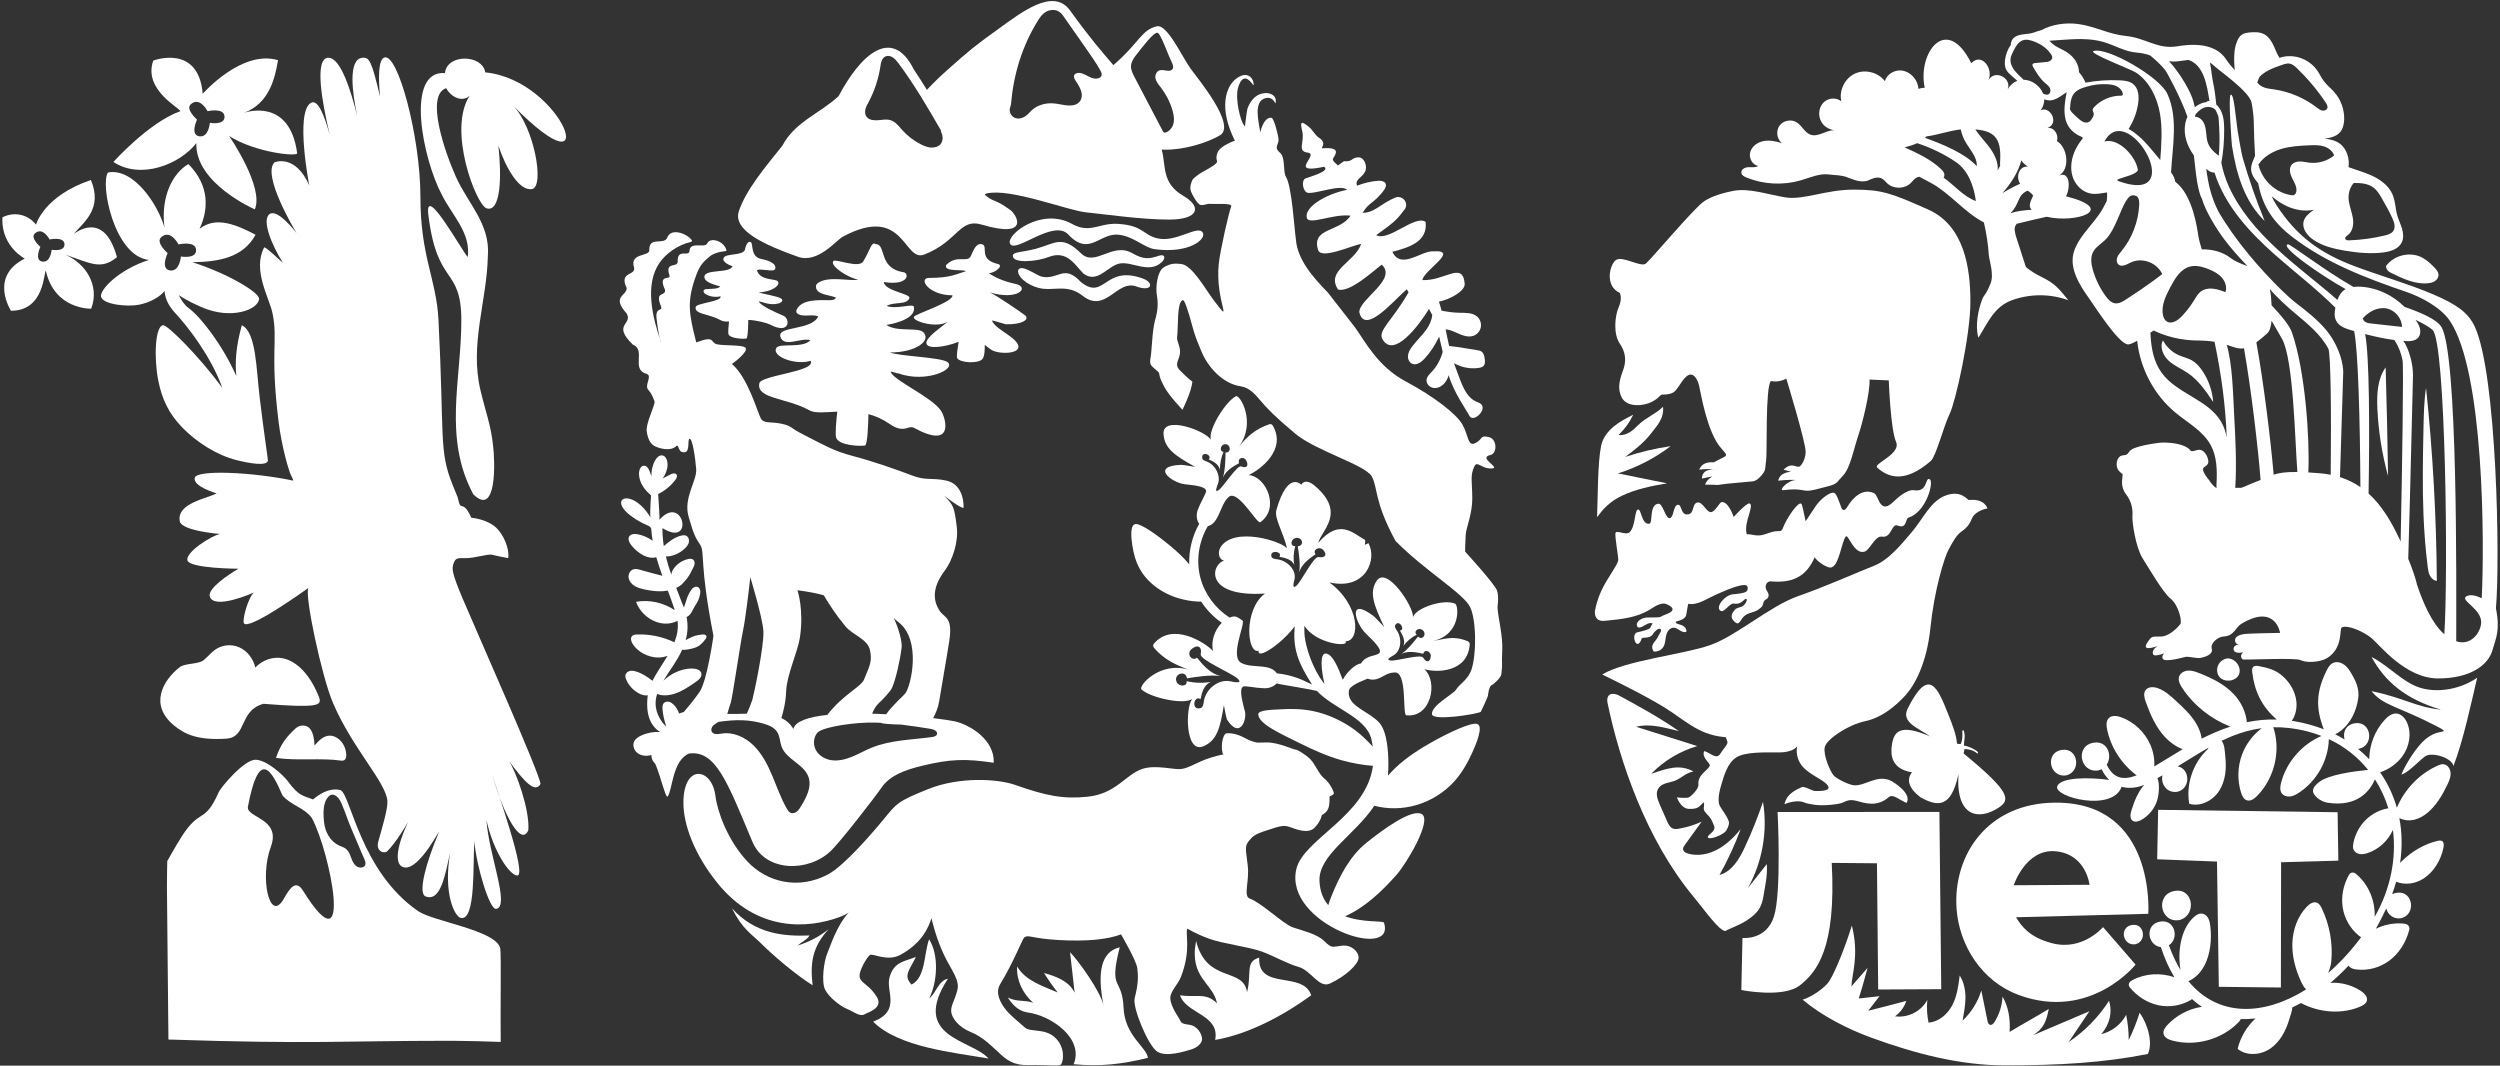
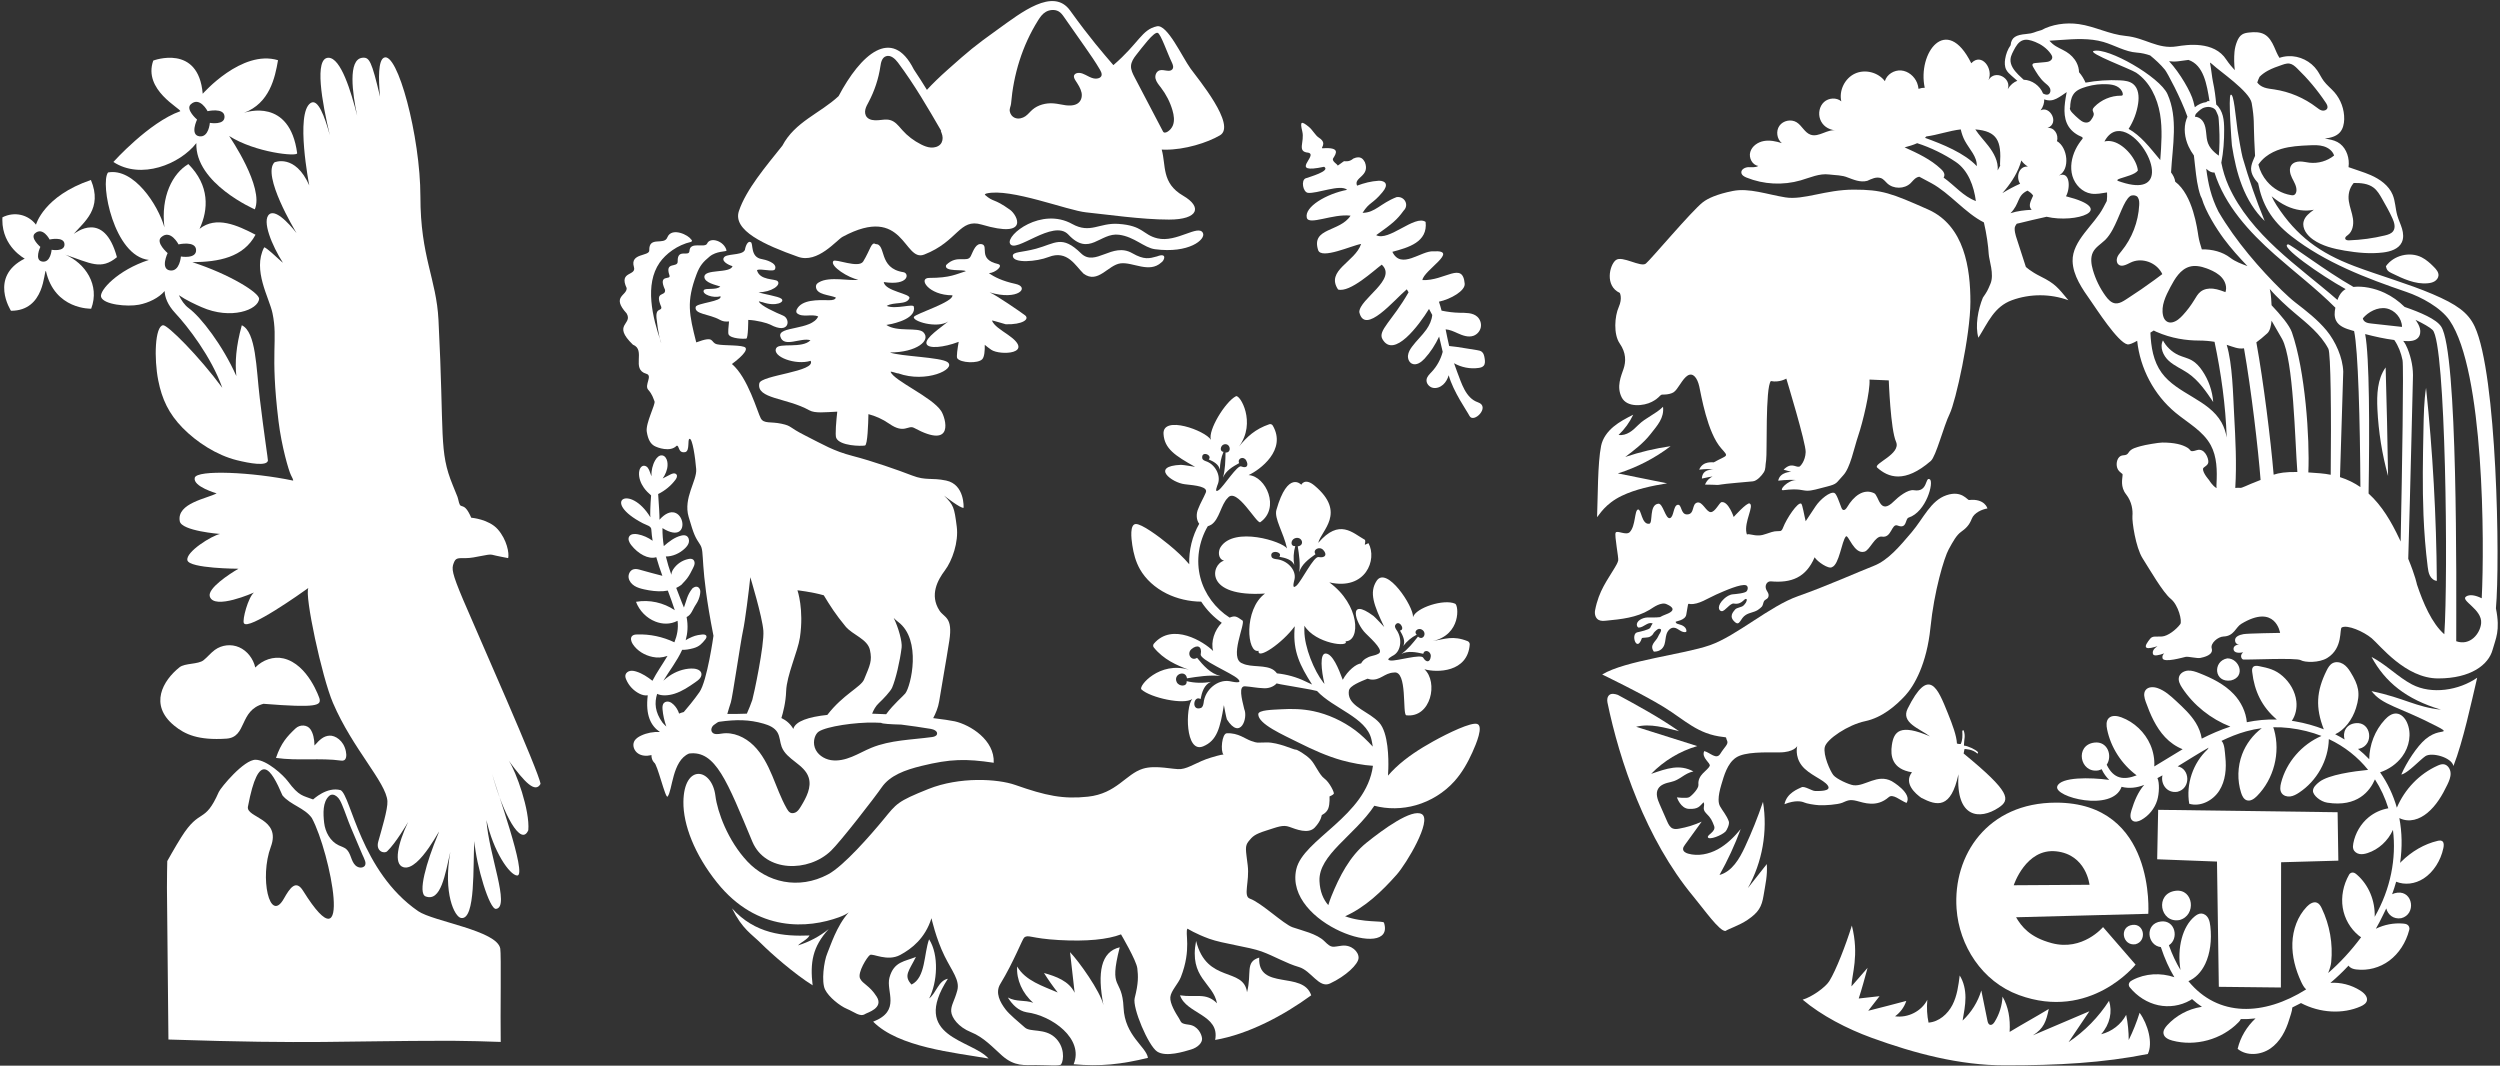
<svg xmlns="http://www.w3.org/2000/svg" width="746" height="318" viewBox="0 0 746 318" fill="none">
  <rect x="0" y="0" width="746" height="318" fill="#333333" stroke="none" />
  <path fill-rule="evenodd" clip-rule="evenodd" d="M56.939 31.11C59.622 28.683 61.944 33.175 61.944 33.175C61.944 33.175 66.837 32.057 66.994 34.721C67.165 37.469 62.621 36.661 62.621 36.661C62.621 36.661 62.306 41.08 59.492 40.672C56.605 40.259 58.801 35.681 58.801 35.681C58.801 35.681 55.25 32.642 56.939 31.11ZM53.79 33.188C44.438 36.505 33.831 48.334 33.831 48.334C42.051 53.713 53.677 49.03 58.591 42.704C58.169 54.733 76.036 62.472 76.036 62.472C78.858 55.935 68.652 40.988 68.369 40.574C76.149 45.552 88.821 46.815 88.675 45.71C86.434 29.078 73.418 33.459 72.815 33.669C80.436 30.796 82.067 23.239 82.961 17.966C72.137 14.683 60.491 27.981 60.491 27.981C59.215 12.954 45.734 18.077 45.734 18.077C42.611 26.856 53.98 32.367 53.79 33.188Z" fill="white" />
  <path fill-rule="evenodd" clip-rule="evenodd" d="M15.404 74.534C15.404 74.534 15.121 78.42 12.647 78.059C10.117 77.696 12.043 73.672 12.043 73.672C12.043 73.672 8.918 71.002 10.406 69.66C12.766 67.522 14.806 71.469 14.806 71.469C14.806 71.469 19.099 70.489 19.243 72.831C19.389 75.244 15.404 74.534 15.404 74.534ZM19.441 75.986C27.12 78.57 30.12 80.669 34.897 76.744C31.007 62.472 22.42 69.606 22.006 69.792C25.052 66.252 30.706 62.259 27.129 53.709C13.005 58.508 10.739 67.043 10.739 67.043C8.403 64.018 4.348 63.032 0.725 64.847C0.71 65.116 0.703 65.38 0.701 65.64C0.678 73.684 7.38 77.17 7.38 77.17C-3.359 82.543 3.276 92.737 3.276 92.737C13.489 92.737 13.01 80.847 13.7 80.839C16.291 92.473 27.208 92.118 27.208 92.118C29.877 85.074 25.432 78.512 19.441 75.986Z" fill="white" />
  <path fill-rule="evenodd" clip-rule="evenodd" d="M665.744 203.038C670.256 201.925 668.2 196.421 664.626 196.454C660.193 197.278 660.625 203.863 665.744 203.038Z" fill="white" />
-   <path fill-rule="evenodd" clip-rule="evenodd" d="M616.59 231.364C621.1 230.251 620.181 223.211 615.471 223.744C610.004 224.363 611.469 232.189 616.59 231.364Z" fill="white" />
  <path fill-rule="evenodd" clip-rule="evenodd" d="M636.377 275.981C632.232 276.45 633.342 282.385 637.226 281.761C640.648 280.916 639.951 275.576 636.377 275.981Z" fill="white" />
  <path fill-rule="evenodd" clip-rule="evenodd" d="M649.184 265.815C642.933 266.609 644.486 275.567 650.346 274.543C655.513 273.196 654.572 265.131 649.184 265.815Z" fill="white" />
-   <path fill-rule="evenodd" clip-rule="evenodd" d="M139.572 76.689C138.033 75.191 126.682 54.538 127.804 63.947C130.395 85.684 137.663 79.352 137.663 95.641C137.663 113.433 132.189 130.558 141.223 147.489C148.259 154.461 147.739 137.825 147.142 133.059C146.516 126.815 144.813 122.657 143.402 116.559C140.065 102.883 145.302 89.808 145.58 76.353C146.35 66.941 139.582 60.626 136.089 52.859C132.871 45.706 126.785 28.448 133.145 26.305C134.693 29.175 138.11 30.587 140.191 28.506C133.402 38.723 142.122 61.157 145.164 62.15C149.421 63.537 149.756 52.792 148.717 43.471C150.831 49.779 154.775 57.039 158.715 56.42C162.646 55.801 159.374 37.789 153.027 31.442C180.834 59.714 168.277 23.899 144.79 21.594C144.029 16.261 133.404 15.904 132.769 21.803C120.795 20.919 126.124 47.456 131.861 58.146C134.74 64.043 140.581 69.469 139.572 76.689Z" fill="white" />
  <path fill-rule="evenodd" clip-rule="evenodd" d="M51.95 216.498C55.166 219.149 59.169 220.971 67.561 220.412C73.772 219.999 71.24 212.009 78.621 210.014C94.806 211.31 95.801 210.458 95.343 208.465C95.343 208.465 92.003 198.217 84.603 196.477C81.611 195.773 78.362 196.908 76.172 199.188C75.573 196.502 73.713 194.167 71.352 193.139C68.992 192.11 66.196 192.416 64.109 193.931C62.89 194.816 61.928 196.062 60.746 197.003C59.118 198.301 55.179 197.831 53.569 199.115C48.598 203.076 44.433 210.305 51.95 216.498Z" fill="white" />
  <path fill-rule="evenodd" clip-rule="evenodd" d="M88.161 217.388C85.735 219.685 83.863 221.674 82.352 226.163C88.897 227.093 95.659 226.097 101.777 226.965C102.329 227.044 103.016 226.987 103.259 226.009C103.401 225.436 103.323 224.748 103.201 224.158C102.53 220.919 99.986 219.423 98.336 219.515C96.556 219.617 95.391 220.709 93.846 222.455C93.791 220.425 93.453 218.823 92.623 217.605C91.731 216.294 89.568 216.055 88.161 217.388Z" fill="white" />
  <path fill-rule="evenodd" clip-rule="evenodd" d="M50.731 80.701C47.745 80.267 50.021 75.525 50.021 75.525C50.021 75.525 46.34 72.376 48.095 70.791C50.877 68.273 53.276 72.928 53.276 72.928C53.276 72.928 58.347 71.771 58.511 74.526C58.688 77.374 53.98 76.539 53.98 76.539C53.98 76.539 53.652 81.116 50.731 80.701ZM77.498 118.699C76.433 109.793 76.437 99.081 72.156 97.056C70.361 103.527 70.111 108.242 70.525 112.222C66.527 103.173 59.972 94.63 56.328 91.96C55.013 91 54.086 89.552 53.376 88.08C55.545 89.585 58.412 90.887 60.149 91.651C68.94 95.537 77.085 92.426 77.309 89.184C77.434 87.369 68.481 81.826 57.4 78.235C65.292 78.162 72.634 76.816 76.251 70.041C70.826 67.22 64.522 64.326 59.538 68.292C62.253 62.531 62.575 55.33 56.203 48.958C51.487 51.753 47.937 58.645 49.068 67.845C47.121 61.045 39.918 50.061 32.237 51.462C29.815 54.624 33.978 76.46 44.432 77.565C35.126 80.57 29.544 86.725 30.168 88.626C30.904 90.887 37.907 91.611 41.472 90.927C44.314 90.381 47.397 88.909 49.127 86.844C49.193 88.659 49.969 90.934 52.323 93.459C55.986 97.391 63.009 106.375 66.337 115.726C59.353 106.243 49.962 96.878 48.654 97.049C46.233 97.359 45.925 106.959 47.227 113.543C48.332 119.113 50.357 123.453 54.493 127.675C58.629 131.897 64.627 135.822 70.663 137.321C74.577 138.289 79.614 139.17 79.949 137.446C80.002 137.19 78.798 129.56 77.498 118.699Z" fill="white" />
  <path fill-rule="evenodd" clip-rule="evenodd" d="M258.216 32.688C258.394 31.893 258.814 31.164 259.202 30.44C260.978 27.085 262.168 23.475 262.708 19.785C262.878 18.609 263.174 17.182 264.397 16.775C265.797 16.308 267.12 17.564 267.962 18.689C270.422 21.977 272.67 25.382 274.814 28.848C276.912 32.228 278.898 35.668 280.884 39.094C280.496 38.725 280.995 39.548 281.199 40.456C281.397 41.362 281.245 42.376 280.594 43.08C279.924 43.803 278.812 44.098 277.774 44.027C276.741 43.954 275.761 43.559 274.848 43.098C272.69 42.02 270.769 40.547 269.225 38.804C269.132 38.707 269.04 38.601 268.954 38.496C268.014 37.41 267.074 36.233 265.647 35.838C264.489 35.51 263.253 35.773 262.05 35.871C260.84 35.97 259.471 35.846 258.703 34.99C258.138 34.366 258.038 33.478 258.216 32.688ZM301.692 30.973C302.434 22.226 305.012 13.671 309.76 6.083C310.358 5.129 311.016 4.161 312.068 3.543C313.12 2.924 314.672 2.734 315.835 3.365C316.578 3.773 317.052 4.431 317.493 5.063C319.584 8.048 321.674 11.04 323.773 14.032C325.331 16.262 326.897 18.498 328.232 20.805C328.495 21.267 328.752 21.785 328.738 22.259C328.732 22.43 328.699 22.588 328.613 22.745C328.382 23.166 327.863 23.39 327.285 23.443C326.97 23.475 326.633 23.457 326.318 23.39C325.438 23.192 324.668 22.718 323.872 22.325C323.319 22.042 322.715 21.792 322.091 21.753C321.459 21.707 320.794 21.923 320.557 22.384C320.268 22.936 320.643 23.594 321.012 24.16C321.722 25.245 322.451 26.363 322.707 27.553C322.727 27.599 322.74 27.651 322.747 27.704C322.978 28.947 322.589 30.308 321.393 30.986C320.84 31.301 320.176 31.439 319.486 31.479C318.999 31.498 318.493 31.472 318.006 31.414C316.822 31.261 315.652 30.953 314.468 30.854C312.068 30.643 309.66 31.347 308.082 32.722C307.346 33.353 306.781 34.129 305.965 34.695C305.142 35.26 303.946 35.595 302.907 35.194C301.987 34.839 301.434 33.997 301.31 33.182C301.184 32.373 301.638 31.636 301.692 30.973ZM339.05 16.386C340.872 14.105 344.323 9.383 345.468 9.811C346.396 10.152 348.361 15.947 349.664 18.603C349.999 19.287 350.315 20.161 349.782 20.732C348.953 21.641 347.323 20.648 346.093 20.977C345.033 21.26 344.581 22.483 344.81 23.476C345.047 24.468 345.765 25.29 346.403 26.113C347.979 28.171 349.163 30.486 349.868 32.919C350.296 34.404 350.545 36.002 349.979 37.444C349.407 38.884 347.554 40.219 347.04 39.232C344.212 33.839 341.392 28.441 338.562 23.049C338.004 21.977 337.432 20.851 337.49 19.669C337.557 18.458 338.274 17.36 339.05 16.386ZM238.158 76.638C244.012 78.708 249.614 71.639 251.449 70.653C269.901 60.723 269.599 78.36 275.774 75.966C285.908 72.034 286.244 65.023 292.931 67.016C307.432 71.331 303.538 64.123 301.382 62.591C296.338 58.993 296.666 60.545 293.858 58.106C293.924 57.927 294.088 57.803 294.358 57.738C301.467 56.02 318.637 62.841 324.122 63.369C330.086 63.973 340.635 65.525 348.829 65.525C357.72 65.525 358.777 61.722 353.043 58.4C346.533 54.619 347.987 49.386 346.652 44.638C346.995 44.65 347.329 44.664 347.672 44.664C353.518 44.717 360.284 42.586 364.032 40.383C369.076 37.423 357.397 23.423 355.253 20.451C352.755 16.992 348.322 7.173 345.231 7.845C340.642 8.837 339.931 12.815 332.236 19.43C332.236 19.43 332.236 19.43 332.23 19.43C329.166 15.861 325.279 11.435 319.32 3.142C314.27 -3.894 304.623 3.833 297.79 8.731C290.688 13.821 289.222 15.084 282.882 20.714C280.298 23.009 278.253 25.002 276.59 26.816C275.451 24.948 274.163 22.924 272.683 20.714C266.172 7.7 256.749 16.348 250.239 28.683C244.748 33.82 237.238 36.299 233.456 43.474C228.465 49.721 222.613 56.606 220.487 62.986C218.568 68.752 228.104 73.08 238.158 76.638Z" fill="white" />
  <path fill-rule="evenodd" clip-rule="evenodd" d="M268.017 111.403C276.366 114.408 285.392 110.151 282.787 108.092C280.841 106.558 268.586 106.358 265.546 105.175C273.508 105.175 277.933 101.575 275.532 99.145C273.94 97.534 267.699 99.201 264.487 96.961C267.969 96.402 273.452 94.783 272.682 91.486C272.46 90.537 267.226 92.391 264.593 91.291C266.696 89.973 270.522 91.091 271.361 88.993C271.913 87.614 264.122 86.954 263.704 84.162C271.312 85.335 271.367 81.499 269.576 81.222C261.949 80.047 264.593 72.824 261.263 72.824C259.988 72.029 259.756 74.473 257.584 78.017C256.241 80.208 249.248 77.084 248.655 77.907C247.561 79.427 253.32 83 256.107 83.449C253.95 83.992 247.462 82.331 244.364 84.253C244.142 84.39 243.35 84.744 243.493 85.764C243.802 87.959 247.338 87.942 249.409 88.77C249.3 89.469 248.259 89.588 247.481 89.575C244.018 89.519 239.225 89.33 237.741 92.365C237.582 92.694 237.544 93.228 237.823 93.463C239.487 94.865 242.202 93.567 244.15 94.436C242.2 98.648 231.954 97.26 232.857 100.425C233.854 103.925 238.983 100.593 241.85 101.533C239.349 104.102 232.545 102.206 231.633 103.87C230.243 106.405 237.421 109.077 241.89 107.668C243.632 110.916 227.067 111.927 226.582 114.375C225.647 119.076 234.724 118.641 241.523 122.443C243.208 123.385 246.206 123.001 249.838 122.837C249.565 125.321 249.142 129.802 249.526 130.674C250.589 133.099 257.006 133.167 258.113 132.938C258.884 132.779 259.086 126.324 259.139 123.58C261.213 124.128 263.314 125.021 265.358 126.445C269.887 129.601 270.963 126.709 272.749 127.679C284.998 134.334 282.189 124.694 280.844 122.642C278.106 118.464 266.89 113.692 265.757 110.981C265.803 110.669 267.69 111.501 268.017 111.403Z" fill="white" />
  <path fill-rule="evenodd" clip-rule="evenodd" d="M358.967 69.555C357.682 66.779 351.107 72.485 345.384 71.124C340.966 70.073 341.207 67.312 333.715 66.807C327.99 66.421 325.351 69.844 319.931 66.83C310.776 61.738 300.203 70.053 301.38 72.674C302.835 75.914 314.319 65.201 318.791 69.991C325.084 76.733 328.216 69.296 333.928 70.05C338.546 70.661 341.406 73.938 344.642 74.366C354.83 75.711 359.836 71.433 358.967 69.555Z" fill="white" />
  <path fill-rule="evenodd" clip-rule="evenodd" d="M345.234 76.515C342.937 77.141 341.478 77.615 337.839 75.538C331.9 72.15 326.821 79.749 322.577 75.594C316.847 69.983 314.887 72.663 309.14 74.22C304.897 75.37 302.156 75.067 302.222 76.397C302.336 78.683 309.372 78.079 312.907 76.691C318.54 74.48 320.925 79.358 323.336 81.665C327.642 84.832 330.637 79.037 334.396 78.584C338.077 78.14 342.935 81.631 346.544 78.319C347.44 77.77 348.413 75.263 345.234 76.515Z" fill="white" />
-   <path fill-rule="evenodd" clip-rule="evenodd" d="M323.014 88.231C329.939 93.718 333.251 83.354 339.063 85.479C343.767 87.199 344.515 84.39 341.024 83.115C329.583 78.931 329.657 89.82 322.578 84.197C317.429 78.697 315.99 83.52 310.948 82.58C309.313 82.275 304.318 78.286 303.75 80.867C303.913 83.384 307.994 85.786 311.19 86.159C315.01 86.603 318.819 84.908 323.014 88.231Z" fill="white" />
  <path fill-rule="evenodd" clip-rule="evenodd" d="M300.121 96.764C305.127 96.896 307.341 95.242 305.868 94.085C304.769 93.223 297.025 87.905 295.307 87.24C303.888 89.828 307.427 85.661 303.009 84.713C299.121 83.879 296.682 82.643 295.091 81.509C296.996 81.438 299.622 79.205 297.741 78.769C291.711 77.372 295.146 73.371 293.002 72.874C291.269 72.472 290.532 74.584 289.698 76.388C288.665 78.621 285.609 75.783 282.321 79.094C281.535 81.255 287.732 80.282 288.184 80.935C285.298 81.789 283.643 82.929 277.262 82.929C273.875 82.929 276.991 88.117 284.197 88.117C284.562 90.112 273.243 93.6 272.727 94.537C272.024 95.812 279.607 98.15 282.951 95.926C280.765 97.739 276.008 100.843 276.462 102.552C276.9 104.211 281.729 103.636 285.838 102.086C285.92 102.055 285.995 102.027 286.075 101.997C285.734 103.925 285.354 106.471 285.637 106.9C286.559 108.296 291.882 108.571 293.128 107.162C293.756 106.454 293.888 104.625 293.853 102.892C294.362 103.324 294.982 103.813 295.77 104.36C298.368 106.161 309.097 105.667 300.819 99.927C298.514 98.329 296.637 97.191 295.996 95.666C296.022 95.492 299.928 96.758 300.121 96.764Z" fill="white" />
  <path fill-rule="evenodd" clip-rule="evenodd" d="M233.698 94.185C231.501 93.262 226.985 91.263 226.44 89.974C226.462 89.827 227.37 90.221 227.527 90.174C231.544 91.603 234.402 90.101 233.148 89.123C232.212 88.392 227.801 87.777 226.337 87.214C230.169 87.214 233.181 85.048 232.026 83.893C231.26 83.127 226.672 83.735 225.879 80.615C226.891 79.988 230.846 81.311 231.267 80.321C232.079 78.419 228.226 77.452 227.364 77.321C223.695 76.762 224.909 72.434 223.982 72.252C223.369 71.875 222.684 72.775 222.359 74.158C222.266 76.24 217.797 75.622 216.306 76.536C214.781 77.802 217.431 79.129 218.574 79.415C217.962 81.662 210.184 80.172 210.184 82.611C210.184 84.343 213.558 85.037 214.937 85.484C213.734 86.704 210.46 85.802 210.022 86.594C209.353 87.799 212.807 89.068 214.956 88.4C215.794 89.943 207.824 90.424 207.591 91.588C207.142 93.822 211.509 93.615 214.78 95.422C215.727 95.946 216.431 96.012 217.542 95.917C217.388 97.259 217.189 99.376 217.413 99.811C218.076 101.099 222.007 101.162 222.684 101.046C223.284 100.943 223.277 95.459 223.277 95.459L223.25 95.456C225.813 95.542 229.039 96.436 229.803 96.846C235.697 100.01 235.963 95.135 233.698 94.185Z" fill="white" />
  <path fill-rule="evenodd" clip-rule="evenodd" d="M366.868 203.257C363.318 202.687 359.511 205.846 359.157 209.757C359.052 210.333 358.905 211.003 358.373 211.245C355.36 212.331 356.148 207.289 358.247 208.608C358.64 206.629 359.301 204.243 361.374 203.465C358.968 203.892 356.472 203.822 354.086 203.264C354.315 205.001 351.785 204.919 351.132 203.541C350.003 201.158 353.802 199.763 354.197 202.411C357.487 201.89 360.822 201.366 364.143 201.702C361.166 201.011 359.059 198.559 357.2 196.284C355.489 197.446 353.972 195.021 355.552 193.685C357.274 192.233 358.743 192.839 358.305 195.188C357.786 196.819 367.576 200.838 369.338 202.533C371.155 204.281 367.6 203.375 366.868 203.257ZM359.736 137.589C359.331 137.424 358.864 137.213 358.757 136.781C358.356 134.383 361.912 135.738 360.685 137.093C362.07 137.685 363.715 138.541 364.014 140.196C364.013 138.347 364.382 136.509 365.095 134.827C363.805 134.731 364.187 132.867 365.272 132.594C367.144 132.123 367.669 135.152 365.698 135.039C365.654 137.557 365.605 140.109 364.938 142.518C365.821 140.418 367.869 139.231 369.755 138.2C369.134 136.757 371.087 136.002 371.852 137.379C372.685 138.877 372.058 139.872 370.409 139.188C369.293 138.555 365.125 145.195 363.668 146.241C362.169 147.32 363.282 144.825 363.461 144.299C364.33 141.755 362.527 138.451 359.736 137.589ZM386.88 174.746C385.322 176.147 386.176 173.399 386.292 172.833C386.851 170.087 384.158 167.131 380.747 166.845C380.245 166.764 379.663 166.647 379.46 166.234C378.565 163.9 382.955 164.524 381.767 166.146C383.489 166.455 385.561 166.974 386.205 168.58C385.874 166.717 385.978 164.786 386.508 162.942C384.986 163.114 385.101 161.156 386.318 160.655C388.419 159.789 389.572 162.732 387.251 163.03C387.649 165.579 388.047 168.161 387.698 170.729C388.354 168.427 390.532 166.804 392.55 165.372C391.568 164.044 393.711 162.877 394.85 164.105C396.09 165.441 395.535 166.576 393.489 166.231C392.073 165.823 388.392 173.388 386.88 174.746ZM415.93 195.488C418.12 194.14 418.506 190.421 416.659 187.892C416.414 187.495 416.146 187.02 416.302 186.62C417.344 184.531 419.547 187.948 417.741 188.151C418.562 189.534 419.452 191.288 418.751 192.744C419.812 191.341 421.179 190.193 422.741 189.394C421.715 188.456 423.106 187.299 424.173 187.819C426.015 188.72 424.715 191.371 423.126 189.962C421.643 191.844 420.136 193.747 418.192 195.128C420.139 194.127 422.539 194.602 424.713 195.088C425.022 193.573 427.093 194.312 426.945 195.871C426.783 197.569 425.685 197.903 424.695 196.276C424.123 195.045 416.811 197.285 414.989 197.101C413.111 196.912 415.479 195.765 415.93 195.488ZM440.783 216.022C438.984 215.457 432.205 218.696 427.621 221.25C423.616 223.48 419.722 225.976 416.426 229.096C415.637 229.845 414.885 230.632 414.177 231.451C414.217 230.825 414.25 230.128 414.275 229.358C414.361 226.663 414.336 218.654 411.54 215.61C408.581 212.389 403.018 211.011 402.498 207.335C402.501 207.329 402.506 207.319 402.508 207.312C402.504 207.306 402.498 207.297 402.494 207.291C402.446 206.919 402.447 206.528 402.508 206.105C402.728 204.615 405.976 203.389 408.069 202.52C408.336 202.613 408.621 202.695 408.938 202.751C411.872 203.155 413.088 200.809 415.9 200.689C420.104 199.861 418.379 213.3 419.646 213.444C427.033 214.288 429.218 203.489 425.04 199.696C428.8 200.784 437.944 200.666 438.568 192.323C438.599 191.906 438.34 191.48 437.931 191.318C433.527 189.574 431.19 190.692 427.541 191.295C436.067 189.383 435.275 180.63 434.224 180.151C430.876 178.627 422.495 181.36 421.643 184.138C421.864 180.982 413.776 168.731 410.778 173.334C408.517 176.807 409.922 180.493 413.054 187.101C413.054 187.101 410.356 184.178 409.845 183.799C401.905 177.911 404.498 186.048 407.513 188.99C409.984 191.401 413.014 194.251 411.285 195.094C409.921 195.804 409.215 195.558 407.887 196.322C407.097 196.684 406.509 197.282 406.148 197.968C406.146 197.967 406.145 197.964 406.144 197.963C404.702 198.085 402.186 200.067 400.675 202.853C399.393 199.387 397.669 195.182 395.649 195.013C393.733 194.852 394.267 200.075 395.223 204.085C395.092 203.932 394.963 203.777 394.841 203.62C392.184 200.22 389.217 193.16 389.217 188.152C389.217 187.659 389.223 187.18 389.229 186.709C392.553 192.128 402.815 193.233 401.496 191.369C406.069 191.328 405.824 180.447 396.674 173.784C407.55 176.275 411.033 166.925 408.345 162.078C406.49 163.06 407.661 162.287 407.329 161.114C403.606 159.04 399.694 154.599 393.367 161.989C394.161 158.375 401.943 153.044 392.276 144.919C389.323 142.436 388.305 144.653 388.305 144.653C388.305 144.653 384.299 140.195 380.881 152.159C380.155 154.7 383.017 158.925 384.049 163.66C382.616 161.546 368.282 157.008 364.236 163.236C363.395 164.53 363.474 166.887 365.277 167.298C361.37 168.363 359.172 178.274 377.479 177.117C371.043 181.83 372.057 195.217 375.564 194.187C375.111 197.051 382.705 191.903 386.348 186.869C386.325 187.209 386.303 187.548 386.281 187.896C385.866 194.36 387.853 198.528 391.523 204.263C390.813 203.929 390.087 203.596 389.37 203.25C386.959 202.087 383.993 201.225 381.043 200.932C380.825 200.628 380.539 200.322 380.163 200.02C377.782 198.242 373.351 199.266 370.767 197.977C366.517 196.572 371.797 185.899 370.752 185.157C368.87 183.82 368.506 183.688 366.915 184.293C362.676 181.579 359.456 177.261 358.188 172.382C356.849 167.242 357.708 161.594 360.402 157.026C360.739 156.925 361.093 156.777 361.474 156.545C363.879 154.949 364.342 150.532 366.359 148.585C369.016 145.144 375.054 156.53 376.075 155.817C382.033 151.656 377.819 142.132 372.587 141.766C375.988 140.189 384.021 134.252 379.798 126.998C379.586 126.637 379.154 126.457 378.759 126.593C374.513 128.054 372.093 130.34 369.725 133.232C374.979 126.064 369.985 117.63 368.8 118.236C365.651 119.846 360.4 128.398 361.327 131.236C359.718 128.503 346.835 123.766 347.196 129.512C347.467 133.846 350.581 135.947 356.618 139.309C356.618 139.309 352.972 138.684 352.382 138.709C343.181 139.096 349.675 144.066 353.566 144.499C356.753 144.852 360.603 145.201 359.794 147.027C359.18 148.505 358.141 150.235 357.586 151.734C356.841 153.327 356.995 155.217 357.845 156.296C355.771 159.948 354.724 164.186 354.873 168.383C353.111 166.283 351.012 164.362 348.808 162.547C345.561 159.87 340.618 156.295 338.923 156.367C337.077 156.446 337.575 160.691 337.877 162.68C338.249 165.138 338.881 167.602 340.168 169.869C341.852 172.835 344.655 175.397 348.094 177.11C351.218 178.667 354.853 179.51 358.444 179.533C360.058 182.005 362.152 184.164 364.577 185.846C362.406 188.001 361.233 191.569 362.009 194.267C359.296 191.527 349.852 185.605 344.321 192.069C344.043 192.392 344.02 192.865 344.29 193.199C347.187 196.79 351.142 198.539 354.764 199.851C346.004 197.191 339.603 204.785 340.602 205.721C343.257 208.209 353.349 210.405 355.768 208.572C353.691 211.025 353.613 224.959 359.038 222.705C363.129 221.003 364.071 217.317 365.21 210.408C365.21 210.408 365.879 214.113 366.109 214.672C370.126 221.004 372.458 214.236 371.289 211.612C370.517 208.435 369.509 204.627 371.555 204.795C373.198 204.894 375.231 205.314 376.872 205.35C378.49 205.518 380.094 204.907 380.942 203.929C382.419 204.323 384.225 204.517 385.848 204.845C388.135 205.31 390.835 205.643 392.996 206.193C397.845 211.428 407.668 214.053 409.211 220.55C409.392 221.314 409.529 222.058 409.633 222.786C408.018 221.004 406.078 219.161 404.417 217.924C400.685 215.145 396.269 213.125 391.941 212.216C388.632 211.52 385.418 211.465 382.342 211.648C379.852 211.795 375.483 211.828 375.467 213.116C375.432 216.074 382.875 219.267 387.646 221.668C391.814 223.764 396.096 225.672 400.438 226.888C403.06 227.624 406.939 228.368 409.688 228.515C407.683 243.608 388.826 250.376 386.806 259.414C383.145 275.794 416.727 286.997 412.983 275.331C412.774 274.68 406.66 275.394 401.374 273.41C407.351 270.758 412.369 265.966 416.769 260.994C419.716 257.667 427.399 244.802 424.28 242.942C421.338 241.188 412.711 247.493 407.742 251.488C402.772 255.483 399.678 261.533 397.284 267.458C396.935 268.323 396.631 269.203 396.363 270.095C394.88 268.393 393.873 266.078 393.732 262.91C393.386 255.1 404.157 249.344 410.099 240.437C414.058 241.485 418.429 241.437 422.525 240.269C426.928 239.013 430.987 236.484 434 233.122C436.304 230.552 437.978 227.544 439.37 224.472C440.496 221.985 442.745 216.638 440.783 216.022Z" fill="white" />
  <path fill-rule="evenodd" clip-rule="evenodd" d="M389.569 53.225C388.191 53.85 388.798 57.267 390.243 57.538C392.847 57.908 399.985 54.836 401.987 56.643C395.723 57.846 389.165 61.774 389.951 64.976C390.532 67.344 397.734 63.706 403.008 64.354C399.835 69.294 391.18 67.877 393.331 74.624C394.255 77.52 403.48 73.21 406.157 72.793C404.395 78.18 395.471 80.662 399.283 86.394C402.842 87.401 409.986 80.675 412.309 78.973C417.072 83.329 405.674 89.172 405.613 93.12C407.215 100.278 416.183 89.302 419.789 86.332C419.869 86.413 420.239 87.137 420.316 87.22C415.443 95.771 411.042 98.63 412.529 101.217C415.921 107.121 423.406 97.074 426.418 92.184C426.791 92.818 427.106 93.407 427.383 93.984C427.245 95.518 426.552 97.035 425.649 98.314C424.354 100.145 422.661 101.663 421.334 103.47C420.762 104.247 420.248 105.112 420.145 106.071C420.044 107.03 420.453 108.098 421.321 108.518C422.626 109.149 424.105 108.1 425.087 107.03C426.891 105.063 428.344 102.78 429.434 100.432C429.734 101.705 430.07 103.19 430.501 104.991C429.919 107.219 428.785 109.304 427.204 110.98C426.562 111.663 425.808 112.356 425.685 113.285C425.538 114.393 426.445 115.466 427.534 115.719C428.622 115.972 429.787 115.529 430.619 114.783C431.443 114.046 431.97 113.039 432.294 111.977C433.683 116.941 437.753 122.633 438.479 124.08C439.702 126.511 444.854 121.357 441.036 120.058C437.29 118.783 436.1 114.234 434.825 111.001C434.474 110.11 434.169 109.242 433.884 108.387C436.085 109.63 438.696 110.149 441.201 109.794C441.757 109.717 442.348 109.575 442.718 109.153C443.231 108.569 443.137 107.687 443.013 106.92C442.899 106.217 442.751 105.453 442.205 104.997C441.795 104.656 441.241 104.559 440.714 104.473C439.452 104.271 438.191 104.068 436.929 103.866C435.429 103.624 433.927 103.384 432.433 103.249C432.023 101.526 431.691 99.873 431.375 98.275C432.608 98.363 433.82 98.923 434.969 99.444C436.448 100.114 438.12 100.737 439.654 100.209C440.765 99.826 441.64 98.824 441.869 97.671C442.098 96.518 441.672 95.257 440.792 94.478C439.41 93.259 437.357 93.362 435.515 93.329C433.762 93.295 432.009 93.071 430.166 92.696C429.934 91.79 429.673 90.901 429.377 90.024C432.881 89.286 437.25 86.774 437.066 84.662C436.473 77.844 431.131 83.876 424.444 83.576C424.759 80.692 435.7 74.545 427.764 74.996C424.114 74.707 418.092 80.632 415.482 75.141C420.264 73.865 426.094 72.242 425.403 66.214C422.2 63.971 414.392 72.184 410.651 70.17C415.67 66.589 416.853 65.594 418.842 62.859C420.575 61.168 419.115 58.464 416.725 58.822C411.84 60.731 410.383 63.464 406.588 63.515C408.699 60.169 409.496 61.023 412.526 57.346C414.468 55.046 413.427 53.936 411.464 53.927C409.065 54.084 407.138 54.594 404.952 55.397C403.809 52.872 408.944 52.675 407.281 48.392C406.811 47.568 406.09 46.316 403.845 47.308C402.632 48.352 401.629 48.103 401.121 48.099C401.074 47.96 399.183 49.533 399.135 49.394C399.231 49.044 397.253 48.127 397.833 47.213C398.765 45.744 399.929 43.889 394.732 44.245C393.723 44.314 396.277 42.829 393.587 41.107C392.414 40.357 391.759 38.806 390.454 37.765C388.328 36.071 387.855 36.165 388.595 39.173C389.38 42.373 386.878 45.263 390.367 45.556C393.632 46.264 384.132 52.107 395.114 49.766C397.19 51.028 390.572 52.85 389.569 53.225Z" fill="white" />
  <path fill-rule="evenodd" clip-rule="evenodd" d="M729.198 228.051C728.567 227.974 727.948 228.214 727.369 228.473C721.96 230.897 717.553 235.492 715.22 241.018C714.138 237.212 712.463 233.657 710.214 230.467C712.849 229.568 715.18 227.953 716.807 225.759C718.965 222.849 719.719 218.853 718.232 215.569C717.642 214.267 716.538 213.005 715.076 212.916C713.727 212.836 712.548 213.772 711.643 214.747C708.669 217.95 707.027 222.247 706.977 226.552C705.936 225.46 704.813 224.428 703.614 223.462C703.751 223.451 703.889 223.437 704.03 223.415C708.54 222.302 707.621 215.261 702.911 215.795C699.93 216.132 699.014 218.613 699.625 220.665C698.718 220.115 697.789 219.587 696.816 219.104C699.614 217.815 701.933 214.768 703.027 211.3C704.431 206.857 703.803 204.453 701.353 200.489C700.783 199.566 700.095 198.679 699.166 198.119C698.236 197.559 697.022 197.379 696.06 197.883C695.221 198.324 694.704 199.194 694.283 200.043C691.186 206.263 690.908 211.154 693.419 217.622C690.745 216.585 687.877 215.771 684.8 215.238C684.491 215.184 684.184 215.141 683.876 215.095C685.003 213.484 685.462 211.333 685.229 209.265C684.904 206.367 683.332 203.682 681.144 201.755C678.956 199.827 676.907 199.344 674.049 198.768C673.451 198.649 672.736 198.59 672.322 199.038C671.977 199.415 671.997 199.992 672.054 200.5C672.705 206.256 674.975 210.97 679.395 214.701C676.283 214.616 673.301 214.923 670.451 215.51C670.202 212.482 668.726 209.441 666.586 207.165C663.799 204.197 660.038 202.34 656.245 200.856C655.176 200.438 654.061 200.039 652.915 200.107C651.77 200.175 650.584 200.828 650.238 201.922C649.875 203.065 650.499 204.269 651.161 205.27C654.605 210.481 659.724 214.546 665.54 216.819C662.528 217.801 659.68 219.048 657.001 220.409C656.738 218.745 656.108 217.135 655.235 215.713C653.703 213.214 651.523 211.187 649.372 209.195C647.709 207.655 645.981 206.075 643.842 205.333C642.61 204.905 641.016 204.881 640.242 205.929C639.518 206.909 639.881 208.28 640.291 209.427C641.653 213.227 643.302 217.029 646.064 219.972C647.515 221.52 649.329 222.794 651.3 223.564C648.207 225.395 645.385 227.215 642.836 228.707C642.969 226.57 642.566 224.32 641.68 222.268C640.056 218.509 636.847 215.464 633.005 214.042C631.747 213.577 630.145 213.353 629.221 214.326C628.435 215.157 628.524 216.467 628.75 217.589C629.849 223.061 633.104 228.04 637.578 231.364C633.678 232.856 630.692 232.449 628.641 228.189C630.416 225.555 628.942 221.117 624.992 221.585C619.04 222.292 620.588 230.817 626.165 229.887C626.515 229.799 626.834 229.674 627.124 229.525C627.752 230.848 628.522 231.903 629.388 232.723C623.791 231.951 614.88 231.803 613.885 234.643C612.762 237.852 630.374 242.415 633.078 234.786C635.31 235.378 637.713 235.074 639.829 234.209C637.965 236.337 636.866 239.082 636.02 241.829C635.7 242.867 635.463 244.195 636.317 244.865C637.048 245.441 638.125 245.125 638.939 244.677C641.199 243.429 642.945 241.281 643.705 238.813C644.32 236.824 644.442 233.468 643.772 232.189C644.278 231.917 644.783 231.641 645.282 231.361C644.693 233.766 646.469 236.795 649.755 236.268C653.856 235.254 653.468 229.345 649.823 228.68C652.932 226.779 655.965 224.839 659.059 223.096C658.954 223.262 658.85 223.422 658.746 223.607C654.391 227.665 652.26 233.977 653.267 239.844C656.617 240.838 660.346 238.894 662.224 235.947C664.101 232.999 664.418 229.297 664.036 225.823C663.887 224.462 663.861 221.998 662.896 221.077C665.264 219.929 667.698 218.946 670.255 218.234C670.277 218.239 670.301 218.246 670.324 218.251C670.326 218.238 670.326 218.227 670.329 218.215C671.812 217.806 673.337 217.492 674.915 217.285C672.282 219.274 670.209 222.007 669.045 225.096C667.673 228.745 667.566 232.854 668.748 236.569C669.043 237.497 669.52 238.503 670.445 238.807C671.543 239.168 672.665 238.364 673.48 237.544C678.52 232.465 680.542 224.591 678.574 217.712C678.506 217.476 678.43 217.238 678.328 217.016C679.882 216.978 681.488 217.046 683.158 217.244C686.623 217.656 689.817 218.466 692.738 219.605C686.883 222.124 682.25 227.421 680.669 233.61C680.408 234.634 680.249 235.809 680.85 236.68C681.394 237.468 682.448 237.78 683.398 237.663C684.348 237.545 685.213 237.066 686.014 236.542C691.334 233.048 694.793 226.916 694.923 220.543C699.669 222.776 703.593 225.937 706.644 229.732C702.413 230.144 694.851 231.161 692.072 233.328C691.11 234.076 690.179 235 690.185 236.012C690.193 237.312 692.386 239.192 694.457 239.518C703.477 240.935 707.201 236.007 708.684 232.564C710.401 235.231 711.741 238.133 712.684 241.193C710.547 241.563 708.497 242.483 706.801 243.877C704.457 245.805 702.807 248.611 702.231 251.645C702.12 252.23 702.049 252.852 702.25 253.412C702.531 254.194 703.306 254.704 704.103 254.841C704.9 254.979 705.716 254.801 706.486 254.55C709.806 253.469 712.577 250.906 714.06 247.64C715.108 256.113 713.38 265.26 708.61 273.582C708.758 268.794 706.855 264.096 703.301 260.997C703.008 260.741 702.692 260.491 702.299 260.398C701.906 260.307 701.329 260.373 700.958 261.022C699.226 264.062 698.55 267.582 699.071 270.848C699.593 274.112 701.309 277.102 703.861 279.19C704.074 279.365 704.309 279.533 704.557 279.675C701.529 283.748 698.206 287.333 694.719 290.348C695.221 289.128 695.545 287.987 695.631 287.121C696.182 281.638 695.196 276.009 692.813 271.041C692.492 270.371 692.094 269.664 691.408 269.377C690.343 268.933 689.173 269.708 688.372 270.538C685.603 273.401 684.184 277.408 684.044 281.388C683.905 285.369 684.972 289.324 686.651 292.935C687.039 293.771 687.474 294.612 688.155 295.233C675.493 303.193 661.877 303.58 653.018 292.772C655.087 291.897 656.862 290.108 658.043 287.623C659.495 284.569 660.045 280.511 659.564 276.39C659.472 275.594 659.33 274.76 658.969 274.068C658.465 273.101 657.609 272.6 656.858 272.595C656.104 272.588 655.438 273.005 654.835 273.505C651.311 276.432 649.583 282.73 650.652 289.427C649.348 287.295 648.189 284.846 647.197 282.07C650.272 280.112 649.103 274.484 644.871 274.963C639.858 275.53 640.679 282.157 644.799 282.614C645.935 286.062 647.292 289.045 648.832 291.598C644.718 290.208 640.17 290.445 636.364 292.441C636.02 292.621 635.67 292.825 635.443 293.157C635.216 293.49 635.068 294.052 635.54 294.633C637.745 297.348 640.781 299.253 644.015 299.951C647.247 300.647 650.655 300.13 653.524 298.508C653.72 298.398 653.916 298.274 654.103 298.134C655.055 299.004 656.044 299.772 657.066 300.441C656.978 300.454 656.89 300.458 656.804 300.472C652.957 301.094 649.338 303.043 646.702 305.914C646.044 306.631 645.409 307.546 645.604 308.501C645.836 309.632 647.09 310.205 648.207 310.505C655.119 312.355 662.957 310.197 667.949 305.069C668.235 304.774 668.512 304.457 668.668 304.08C670.113 304.137 671.578 304.072 673.055 303.893C670.445 306.326 668.524 309.504 667.71 312.981C670.409 315.201 674.601 314.861 677.479 312.877C680.355 310.893 682.087 307.606 683.088 304.258C683.376 303.298 683.954 301.821 684.038 300.619C684.901 300.214 685.759 299.78 686.612 299.315C692.284 302.299 699.092 302.681 704.438 300.301C705.309 299.913 706.227 299.336 706.317 298.378C706.426 297.253 705.346 296.237 704.306 295.578C701.605 293.871 698.398 293.068 695.39 293.287C697.278 291.703 699.093 289.977 700.807 288.137C701.308 288.919 702.242 289.179 703.081 289.283C706.582 289.715 710.127 288.772 712.972 286.655C715.818 284.537 717.946 281.258 718.913 277.502C719.119 276.701 718.729 276.185 718.363 275.939C717.997 275.695 717.567 275.636 717.153 275.599C714.319 275.344 711.499 275.906 708.956 277.133C709.694 275.855 710.381 274.55 711.01 273.224C711.382 272.508 711.727 271.789 712.061 271.072C712.515 272.859 714.113 274.379 716.518 273.993C721.029 272.88 720.109 265.84 715.399 266.374C714.78 266.443 714.254 266.609 713.808 266.841C714.263 265.593 714.67 264.346 715.013 263.105C717.588 264.141 720.623 263.808 723.202 262.149C726.08 260.299 728.323 256.847 729.099 253.075C729.238 252.407 729.309 251.627 728.941 251.17C728.57 250.709 727.928 250.787 727.374 250.917C723.454 251.834 719.639 254.031 716.445 257.207C716.355 257.296 716.274 257.403 716.19 257.504C716.867 252.87 716.774 248.364 715.959 244.117C718.987 245.593 722.018 244.469 724.306 242.586C726.978 240.386 728.786 237.289 730.294 234.14C730.816 233.05 731.319 231.892 731.257 230.678C731.196 229.465 730.382 228.198 729.198 228.051Z" fill="white" />
  <path fill-rule="evenodd" clip-rule="evenodd" d="M635.208 310.346C635.208 307.824 634.955 305.301 634.451 302.825C632.958 305.669 630.162 307.836 626.976 308.619C629.652 305.597 630.364 301.882 629.34 298.633C626.234 303.478 622.103 307.7 617.278 310.957C619.345 307.892 621.412 304.825 623.478 301.759C617.862 304.151 612.245 306.543 606.63 308.936C609.88 306.902 610.587 304.759 611.359 301.08C606.916 303.762 604.117 305.243 599.674 307.923C599.912 303.968 599.3 300.375 597.554 297.392C597.423 300.048 596.601 302.671 595.18 304.946C594.879 305.426 594.391 305.956 593.833 305.804C593.34 305.67 593.162 305.095 593.062 304.606C592.45 301.591 591.837 298.575 591.224 295.558C590.208 298.954 588.262 302.084 585.64 304.538C586.024 302.273 586.492 299.997 586.495 297.693C586.496 295.392 586.006 293.049 584.775 291.082C584.397 294.091 583.998 297.169 582.602 299.88C581.203 302.591 578.588 304.911 575.476 305.149C575.041 303.1 574.884 300.7 575.112 298.335C573.419 301.727 569.324 303.822 565.486 303.262C567.063 302.124 568.254 300.493 568.838 298.673C565.147 299.689 561.304 300.625 557.476 301.615C558.604 300.162 559.731 298.709 560.858 297.258C558.787 297.488 556.715 297.72 554.644 297.953C555.593 295.033 556.438 291.921 557.283 288.807C555.68 290.649 554.077 292.493 552.474 294.334C552.535 290.832 554.849 285.166 552.597 276.178C550.772 282.055 547.865 289.55 545.862 292.766C544.686 294.653 540.578 297.541 537.909 298.301C543.486 303.017 551.128 306.998 558.519 309.685C571.276 314.321 584.666 317.906 598.287 317.906C614.082 317.906 627.522 317.175 640.908 314.51C642.48 311.293 640.974 305.69 638.46 302.209C637.59 304.995 636.502 307.72 635.208 310.346Z" fill="white" />
  <path fill-rule="evenodd" clip-rule="evenodd" d="M526.253 267.194C526.8 263.821 527.454 261.248 527.21 257.838C525.099 260.521 523.674 262.328 521.562 265.01C525.892 257.26 527.512 248.029 526.08 239.268C524.528 243.854 522.727 248.354 520.685 252.743C519.045 256.267 516.847 260.062 513.099 261.091C515.557 256.704 517.671 252.124 519.416 247.409C517.467 249.76 515.265 251.968 512.584 253.432C509.903 254.898 506.682 255.56 503.742 254.727C503.069 254.536 502.315 254.143 502.232 253.447C502.175 252.964 502.477 252.517 502.762 252.119C504.435 249.807 506.109 247.493 507.781 245.181C505.645 246.153 503.385 246.855 501.074 247.266C500.434 247.381 499.752 247.468 499.15 247.218C498.294 246.862 497.847 245.937 497.475 245.089C496.739 243.409 496.003 241.73 495.265 240.051C494.618 238.576 493.979 236.839 494.753 235.429C495.475 234.114 497.116 233.669 498.583 233.35C501.381 232.738 502.515 230.796 505.313 230.186C501.12 227.955 497.485 229.286 492.706 230.919C496.471 227.031 501.262 224.143 506.459 222.631C500.377 220.71 494.297 218.789 488.216 216.868C492.518 215.8 496.721 217.15 501.031 218.188C494.706 213.808 488.533 210.49 482.764 207.354C481.916 207.066 480.882 206.809 480.203 207.393C479.595 207.918 479.508 208.864 479.67 209.651C483.237 226.94 491.114 250.413 505.283 267.496C508.523 271.401 513.157 278.033 514.912 277.796C515.629 277.241 518.982 276.168 521.429 274.517C524.789 272.248 525.707 270.569 526.253 267.194Z" fill="white" />
  <path fill-rule="evenodd" clip-rule="evenodd" d="M585.948 224.844C586.074 224.486 586.127 223.479 586.283 223.504C586.601 223.554 588.567 223.534 590.004 224.829C590.187 224.994 590.298 224.507 590.181 224.383C589.48 223.641 587.172 222.556 586.038 222.487C586.076 220.413 586.557 219.784 585.982 218.017C585.905 217.787 585.538 217.966 585.546 218.14C585.624 219.655 585.639 220.819 585.081 222.008C584.668 222.025 584.476 222.042 583.953 221.878C583.833 219.519 582.686 216.419 581.231 212.811C578.192 205.268 575.593 198.72 569.248 211.449C567.137 215.686 572.814 217.383 575.915 219.749C567.007 215.888 565.14 218.213 564.533 222.312C564.056 225.534 564.557 229.504 570.532 230.449C567.969 233.717 571.563 236.841 573.32 238.075C578.056 240.529 582.152 241.426 584.398 231.04C583.589 244.109 590.727 244.761 596.402 241C599.941 238.653 599.999 236.377 585.948 224.844Z" fill="white" />
  <path fill-rule="evenodd" clip-rule="evenodd" d="M108.636 258.566C107.893 259.151 106.741 258.878 106.058 258.225C105.375 257.571 105.038 256.644 104.71 255.757C104.381 254.871 104.01 253.949 103.283 253.345C102.643 252.813 101.808 252.592 101.057 252.235C98.539 251.039 97.04 248.271 96.724 245.5C96.41 242.73 96.277 239.361 98.159 237.56C98.874 236.876 99.749 237.055 100.516 237.682C101.282 238.309 101.696 239.257 102.083 240.169C103.048 242.441 103.758 244.714 104.724 246.987C105.855 249.653 106.988 252.321 108.12 254.988C108.624 256.173 109.647 257.769 108.636 258.566ZM90.429 265.796C88.29 262.364 86.511 264.956 84.701 268.164C80.418 275.758 77.426 261.768 80.812 252.7C84.017 244.112 73.344 244.065 73.983 240.694C77.232 223.541 80.859 229.327 84.282 237.337C86.643 240.205 90.903 241.06 93.053 244.091C98.589 254.302 105.669 290.233 90.429 265.796ZM86.227 310.073C86.153 310.073 86.067 310.059 85.992 310.048C86.103 310.06 86.216 310.073 86.326 310.073H86.227ZM149.277 283.04C148.29 277.622 129.281 275.001 124.751 271.87C107.606 260.02 104.747 237.473 101.655 235.789C97.53 234.634 93.476 238.555 93.426 238.555C90.417 237.368 89.29 237.711 85.896 233.132C84.55 231.305 79.656 226.797 76.298 226.71C72.793 226.625 65.849 235.054 65.298 236.304C60.992 246.098 59.769 240.831 54.114 249.78C52.349 252.569 49.913 256.946 49.913 256.946C49.913 256.946 49.79 262.563 49.815 264.945C49.962 280.027 50.11 295.112 50.259 310.195C94.287 311.628 100.952 310.578 134.44 310.566H134.761C134.774 310.566 134.774 310.566 134.785 310.566C140.018 310.628 144.981 310.726 149.413 310.911C149.277 302.641 149.597 284.817 149.277 283.04Z" fill="white" />
  <path fill-rule="evenodd" clip-rule="evenodd" d="M740.372 185.954C740.1 189.068 737.078 192.82 732.94 191.343C732.944 174.435 733.451 105.038 728.443 97.45C726.959 95.203 722.299 93.241 717.532 91.584C717.53 91.582 717.528 91.581 717.527 91.578C715.785 89.869 713.792 88.429 711.582 87.396C708.524 85.962 705.006 85.292 702.27 85.62C693.851 80.83 683.413 72.806 682.758 72.913C679.988 73.369 692.326 82.028 699.942 86.266C699.18 86.68 698.561 87.357 698.121 88.12C697.864 88.56 697.66 89.027 697.496 89.507C697.463 89.48 697.43 89.451 697.398 89.422C691.447 84.246 685.1 79.531 679.313 74.165C673.532 68.805 668.258 62.702 665.024 55.507C663.991 53.199 663.3 50.885 662.84 48.557C663.478 45.295 663.707 41.955 663.688 38.634C663.681 37.266 663.63 35.892 663.287 34.569C662.952 33.287 662.321 32.051 661.327 31.197C661.13 28.947 660.841 26.672 660.341 24.383C660.066 23.124 659.86 20.733 659.45 18.667C659.76 18.858 660.061 19.075 660.335 19.339C662.228 21.16 671.311 27.303 671.903 30.749C672.756 35.767 672.447 36.596 672.671 41.678C672.743 43.362 672.816 44.973 672.909 46.506C672.776 46.821 672.638 47.144 672.507 47.459C672.132 48.354 671.75 49.275 671.723 50.247C671.685 51.918 672.698 53.377 673.822 54.647C675.006 60.716 677.564 65.675 683.765 70.503C693.84 78.354 706.006 82.991 718.107 87.127C722.512 88.632 728.311 91.756 730.956 95.611C741.264 110.658 741.391 162.003 740.548 178.53C738.668 177.591 736.935 177.292 735.868 178.007C734.081 179.201 740.733 181.809 740.372 185.954ZM729.382 189.263C725.666 186.023 723.046 179.885 721.208 174.383C721.208 174.383 720.798 172.061 718.621 166.748C719.229 146.71 719.981 113.619 720.011 113.047C720.17 109.971 719.555 106.875 718.399 104.02C718.077 103.224 717.676 102.419 717.121 101.728C717.356 101.745 717.588 101.765 717.822 101.779C719.176 101.85 720.729 101.772 721.603 100.732C722.215 100.015 722.333 98.97 722.117 98.049C721.9 97.128 721.387 96.306 720.855 95.531C720.836 95.499 720.81 95.466 720.783 95.434C723.187 96.596 725.086 97.663 725.898 98.476C729.849 102.425 730.557 172.506 729.382 189.263ZM716.355 161.591C716.222 161.306 716.097 161.033 715.958 160.738C713.571 155.685 710.777 150.871 706.785 147.275C707.098 127.991 707.06 106.374 705.76 99.686C705.76 99.686 705.761 99.686 705.762 99.686C708.633 100.438 711.527 101.081 714.457 101.461C715.694 103.239 716.487 105.334 716.916 107.468C717.291 109.341 716.793 140.027 716.355 161.591ZM705.071 94.985C706.656 93.103 709.465 91.552 712.049 92.018C714.626 92.486 716.711 94.925 716.764 97.549C713.706 97.214 710.642 96.871 707.584 96.537C707.051 96.478 706.511 96.412 706.024 96.182C705.544 95.951 705.131 95.517 705.071 94.985ZM698.251 142.373C698.773 126.281 699.231 111.183 699.223 110.911C699.095 106.728 696.915 101.846 694.248 98.624C691.58 95.399 688.241 92.81 684.927 90.256C683.723 89.327 682.224 87.931 680.781 86.544C674.564 80.442 667.185 72.055 661.98 63.136C659.782 58.756 658.936 54.945 658.342 50.366C658.762 50.74 659.209 51.089 659.729 51.307C660.07 51.444 660.445 51.51 660.808 51.49C663.872 61.255 671.131 69.193 678.82 75.993C684.813 81.29 691.24 86.177 696.877 91.816C696.601 93.144 696.496 94.544 697.114 95.727C697.983 97.405 699.995 98.082 701.809 98.601C702.026 98.66 702.248 98.726 702.464 98.785C703.68 104.361 704.24 125.797 704.343 145.341C702.547 144.104 700.533 143.096 698.251 142.373ZM695.487 141.672C694.513 141.48 693.501 141.33 692.438 141.24C691.098 141.123 689.901 141.036 688.807 140.97C689.256 130.811 687.883 110.571 683.897 99.145C683.166 97.05 680.543 93.944 677.835 91.084C677.787 90.248 677.732 89.514 677.708 88.993C677.67 88.184 677.534 87.216 677.295 86.231C679.401 88.717 682.633 91.637 684.728 93.395C688.496 96.561 692.485 99.72 694.783 104.071C695.502 105.431 695.682 123.424 695.487 141.672ZM678.458 141.648C677.566 131.134 675.431 113.914 673.296 102.153C674.223 101.488 675.289 100.614 676.544 99.476C677.333 98.766 677.691 97.319 677.835 95.693C679.229 98.056 680.505 100.281 680.977 101.147C684.418 107.454 684.804 131.468 685.533 140.843C681.984 140.793 680.056 141.119 678.458 141.648ZM674.455 143.259C669.938 144.981 669.052 145.691 668.391 145.572C668.172 145.531 667.658 145.55 667.007 145.597C667.448 138.331 667.061 131.024 666.666 123.748C666.34 117.772 666.182 108.591 664.448 102.894C666.56 103.572 667.935 104.213 669.606 103.935C671.787 116.325 673.871 134.186 674.559 143.218C674.523 143.231 674.49 143.245 674.455 143.259ZM662.894 126.044C659.076 119.232 649.632 117.559 645.041 111.242C642.551 107.818 641.855 103.559 641.682 99.255C642.021 99.037 642.354 98.824 642.676 98.622C642.9 98.753 643.144 98.871 643.394 98.981C648.004 101.034 652.555 101.607 656.026 101.614C657.923 101.619 659.483 101.775 660.817 101.999C662.79 111.405 664.126 120.969 664.446 130.55C664.164 128.974 663.684 127.453 662.894 126.044ZM635.036 88.941C634.78 89.112 634.523 89.277 634.266 89.441C633.497 89.934 632.661 90.427 631.787 90.52C631.589 90.545 631.393 90.545 631.188 90.52C629.985 90.368 629.064 89.361 628.328 88.356C626.632 86.028 625.335 83.384 624.527 80.597C624.027 78.859 623.731 76.906 624.527 75.288C625.27 73.79 626.776 72.915 627.993 71.771C628.078 71.699 628.163 71.62 628.25 71.535C629.064 70.712 629.769 69.673 630.393 68.536C632.464 64.761 633.721 59.934 635.607 58.546C635.734 58.447 635.897 58.382 636.081 58.336C636.7 58.184 637.529 58.322 637.89 58.836C637.909 58.863 637.923 58.888 637.935 58.914C638.363 59.566 638.382 60.42 638.337 61.21C638.074 66.22 636.18 71.119 633.036 74.954C632.952 75.052 632.872 75.158 632.787 75.256C632.392 75.729 632.01 76.209 631.793 76.783C631.53 77.478 631.564 78.36 632.089 78.872C632.55 79.327 633.142 79.36 633.767 79.203C634.45 79.031 635.18 78.636 635.818 78.328C638.791 76.887 642.658 78.025 644.584 80.707C644.841 81.043 645.05 81.405 645.23 81.793C644.447 82.385 643.663 82.97 642.875 83.549C640.316 85.429 637.699 87.225 635.036 88.941ZM627.96 42.224C629.656 39.035 632.056 38.567 634.398 39.573C638.436 41.303 642.315 47.407 642.151 51.464C642.033 54.561 639.566 56.469 633.043 54.343C632.925 54.305 632.806 54.265 632.681 54.218C632.517 54.166 632.346 54.108 632.175 54.049C631.458 53.791 631.846 53.542 632.701 53.246C634.213 52.727 637.172 52.056 637.942 50.879C637.653 47.729 634.168 43.251 630.544 42.264C629.675 42.033 628.801 41.994 627.96 42.224ZM624.974 31.867C624.71 32.136 624.455 32.452 624.455 32.827C624.462 33.168 624.692 33.471 624.756 33.806C624.85 34.247 624.665 34.675 624.435 35.076C624.389 35.154 624.343 35.227 624.297 35.306C624.054 35.707 623.79 36.122 623.382 36.365C622.903 36.642 622.291 36.628 621.771 36.438C621.285 36.26 620.857 35.944 620.463 35.615C620.437 35.588 620.403 35.569 620.377 35.542C619.673 34.958 619.009 34.333 618.384 33.669C617.918 33.175 617.444 32.485 617.741 32.065C617.76 30.763 617.951 29.375 618.615 28.288C618.792 28.006 618.997 27.744 619.24 27.506C619.871 26.895 620.693 26.52 621.516 26.218C621.923 26.068 622.344 25.935 622.764 25.817C624.744 25.251 626.816 25.021 628.873 25.139C629.834 25.192 630.808 25.33 631.662 25.764C632.517 26.192 633.246 26.961 633.424 27.902C633.464 28.092 633.471 28.322 633.32 28.448C633.201 28.553 633.03 28.553 632.872 28.553C629.939 28.533 627.019 29.764 624.974 31.867ZM664.069 87.172C663.615 87.001 663.162 86.83 662.694 86.679C661.926 86.422 661.143 86.218 660.341 86.134C659.052 86.001 657.672 86.232 656.652 87.034C655.823 87.685 655.31 88.632 654.764 89.526C653.784 91.138 652.646 92.65 651.365 94.038C650.477 94.998 649.457 95.932 648.176 96.194C648.023 96.222 647.885 96.241 647.741 96.241C646.662 96.273 645.788 95.544 645.465 94.183C644.789 91.275 646.241 88.323 647.648 85.659C648.99 83.128 650.627 80.346 653.409 79.57C654.185 79.354 654.987 79.32 655.783 79.413C656.684 79.511 657.586 79.761 658.447 80.083C658.684 80.162 658.92 80.254 659.15 80.353C660.591 80.952 662.011 81.694 663.024 82.865C664.043 84.035 664.583 85.706 664.069 87.172ZM616.584 15.466C615.241 14.637 613.703 14.124 612.499 13.092C612.163 12.803 611.854 12.474 611.545 12.151C612.683 12.072 613.827 11.995 614.965 11.922C619.207 11.624 623.553 11.343 627.638 12.512C631.024 13.499 634.148 15.466 637.653 15.697C639.136 15.799 640.41 16.136 641.6 16.538C643.052 17.72 644.765 19.258 646.037 20.845C646.708 21.68 650.727 29.157 652.74 34.833C652.613 35.082 652.515 35.338 652.423 35.595C651.516 38.212 651.911 41.165 653.061 43.684C653.502 44.645 654.04 45.545 654.659 46.394C654.79 47.571 654.922 48.755 655.054 49.932C655.375 52.798 655.698 55.692 656.639 58.422C656.724 58.671 656.859 58.947 657.029 59.245C658.155 63.13 661.447 68.364 663.605 71.261C665.751 74.144 668.156 76.817 670.651 79.409C668.85 78.724 667.036 78.095 665.483 76.9C663.221 75.158 660.17 74.349 657.026 74.414C656.599 73.073 656.198 71.738 656.001 70.482C655.671 68.377 654.383 58.198 649.083 54.218C648.96 53.2 648.469 52.295 647.842 51.452C648.287 43.444 649.999 35.267 646.767 28.059C644.479 22.949 628.94 14.038 624.75 15.209C622.778 15.761 635.857 20.641 637.416 21.68C641.486 24.416 643.755 29.243 644.565 34.076C645.312 38.586 644.953 43.186 644.624 47.757C643.076 45.934 641.61 44.036 639.954 42.309C638.54 40.83 636.955 39.455 635.175 38.456C636.654 36.161 637.633 33.544 638.027 30.847C638.33 28.783 638.153 26.375 636.534 25.073C635.463 24.212 634.003 24.042 632.629 23.975C629.183 23.797 625.717 24.034 622.323 24.659C621.837 23.535 621.212 22.489 620.377 21.542C620.363 20.569 620.108 19.602 619.673 18.74C618.983 17.366 617.865 16.255 616.584 15.466ZM612.394 17.209C612.361 17.669 612.007 18.05 611.592 18.248C611.171 18.451 610.697 18.498 610.23 18.544C609.251 18.635 608.271 18.722 607.291 18.813C606.995 18.84 606.647 18.905 606.514 19.175C606.443 19.32 606.469 19.484 606.528 19.648C606.56 19.76 606.62 19.866 606.68 19.97C607.659 21.655 608.664 23.377 610.131 24.659C610.697 25.152 611.342 25.6 611.677 26.27C612.013 26.942 611.861 27.928 611.157 28.191C610.704 28.361 610.204 28.171 609.763 27.96C609.722 27.94 609.682 27.916 609.641 27.894C608.742 25.595 606.322 23.851 603.859 23.794C603.311 23.308 602.774 22.808 602.259 22.285C601.017 21.023 599.807 19.471 599.933 17.709C599.972 17.097 600.176 16.518 600.431 15.959C600.57 15.657 600.728 15.354 600.879 15.059C601.524 13.821 602.28 12.487 603.595 12.027C604.746 11.619 605.995 12.014 607.146 12.454C607.239 12.493 607.33 12.526 607.422 12.566C608.974 13.177 610.809 14.387 611.999 16.13C612.211 16.446 612.414 16.8 612.394 17.188V17.209ZM606.245 62.608C604.209 62.698 602.066 62.937 599.923 63.621C602.792 60.75 601.797 58.391 604.969 56.903C604.983 56.896 604.995 56.891 605.007 56.887C605.679 57.308 606.33 57.734 606.685 58.383C606.028 59.916 605.077 61.445 606.245 62.608ZM602.78 49.139C602.927 48.722 603.055 48.298 603.18 47.872C603.549 48.486 604.167 49.1 605.114 49.71C602.424 49.483 601.476 52.86 602.806 54.825C600.99 55.633 599.214 56.578 597.505 57.632C599.643 55.227 601.659 52.342 602.78 49.139ZM596.859 49.446C596.6 49.908 596.344 50.373 596.101 50.844C596.356 48.186 594.961 45.644 593.321 43.534C592.039 41.882 590.571 40.349 589.427 38.612C595.958 39.152 597.281 42.001 596.808 49.006C596.82 49.17 596.837 49.313 596.859 49.446ZM589.868 49.578C586.284 45.703 579.608 43.004 574.426 41.132C574.561 40.998 574.689 40.859 574.813 40.714C578.143 40.287 581.691 38.991 585.085 38.616C585.357 39.798 585.738 40.945 586.312 42.014C587.652 44.512 590.022 46.751 589.868 49.578ZM579.972 52.994C580.133 52.742 580.231 52.459 580.216 52.146C580.182 51.469 579.687 50.914 579.196 50.446C576.124 47.53 572.192 45.726 568.337 43.972C569.606 43.63 570.893 43.279 572.079 42.726C576.074 44.001 580.177 46.008 583.599 48.319C587.317 50.829 589.017 55.552 589.602 60C585.807 58.573 583.364 55.424 579.972 52.994ZM659.591 31.972C660.044 32.057 660.478 32.242 660.854 32.545C661.143 32.767 661.34 33.201 661.504 33.616C661.597 33.826 661.675 34.03 661.755 34.2C661.999 34.695 662.044 35.26 662.077 35.812C662.281 38.739 662.392 41.672 662.227 44.599C662.196 45.218 662.149 45.836 662.09 46.453C661.222 45.84 660.38 45.124 659.736 44.282C659.374 43.809 659.079 43.302 658.868 42.743C658.492 41.744 658.421 40.66 658.315 39.594C658.203 38.529 658.052 37.437 657.526 36.503C657.118 35.773 656.441 35.163 655.658 34.938C655.434 34.872 655.198 34.839 654.962 34.846C655.073 34.589 655.014 34.221 655.355 33.873C655.369 33.86 655.375 33.852 655.388 33.84C656.12 33.096 656.901 32.321 657.914 32.057C658.473 31.907 659.052 31.867 659.591 31.972ZM649.958 18.287C650.917 18.169 651.968 18 653.038 17.878C657.585 19.419 658.521 25.206 659.315 30.183C658.868 30.11 658.519 30.19 658.407 30.465C657.124 30.611 655.928 31.177 654.935 31.998C654.777 31.367 654.632 30.782 654.501 30.255C653.827 27.547 650.509 21.755 647.249 18.267C648.085 18.381 648.974 18.408 649.958 18.287ZM674.25 22.923C674.953 22.2 675.801 21.601 676.695 21.109C678.056 20.365 679.524 19.852 680.991 19.352C681.233 19.267 681.483 19.181 681.739 19.109C682.219 18.977 682.713 18.899 683.2 18.977C684.074 19.123 684.785 19.745 685.422 20.365C688.638 23.463 691.525 26.908 694.004 30.623C694.339 31.124 694.681 31.741 694.463 32.308C694.241 32.886 693.497 33.116 692.892 32.979C692.288 32.84 691.781 32.439 691.289 32.057C687.605 29.229 683.192 27.362 678.602 26.678C677.63 26.541 676.643 26.442 675.715 26.132C675.498 26.06 675.289 25.974 675.079 25.862C674.525 25.594 674.006 25.198 673.565 24.614C673.742 24.061 673.973 23.49 674.25 22.923ZM696.496 46.406C694.451 48.063 691.722 48.853 689.105 48.544C688.163 48.431 687.244 48.189 686.297 48.189C685.356 48.189 684.344 48.479 683.779 49.234C682.963 50.313 683.338 51.865 683.936 53.089C684.535 54.305 685.331 55.521 685.264 56.877C685.231 57.428 684.988 58.046 684.462 58.224C684.198 58.309 683.923 58.276 683.653 58.231C680.878 57.777 678.313 56.304 676.466 54.122C675.268 52.72 674.374 51.03 673.9 49.123C674.491 48.228 675.229 47.452 676.065 46.788C677.426 45.716 679.057 44.94 680.727 44.441C683.423 43.639 686.27 43.48 689.085 43.362C690.525 43.296 691.998 43.244 693.379 43.658C694.76 44.065 696.063 45.026 696.496 46.406ZM700.586 70.151C702.027 69.08 702.376 67.039 702.125 65.261C701.874 63.484 701.149 61.803 700.889 60.027C700.627 58.252 700.955 56.21 702.35 54.602C704.421 54.572 706.636 54.742 708.282 55.999C709.395 56.848 710.117 58.098 710.811 59.315C711.901 61.229 712.994 63.147 713.901 65.155C714.445 66.361 714.9 67.845 714.151 68.934C713.606 69.727 712.601 70.03 711.666 70.256C708.152 71.104 704.551 71.594 700.939 71.718C700.505 71.731 699.952 71.66 699.829 71.243C699.697 70.787 700.203 70.432 700.586 70.151ZM744.783 181.531C746.059 167.595 745.071 111.623 738.459 97.45C736.479 93.209 733.013 90.815 725.905 87.77C718.783 84.72 709.721 82.128 702.488 79.386C692.209 75.486 685.331 70.482 679.333 61.263C678.754 60.368 678.26 59.474 677.859 58.566C679.253 59.73 680.754 60.755 682.404 61.519C684.901 62.669 687.787 63.166 690.443 62.592C689.093 63.581 687.763 64.59 687.393 66.132C686.895 68.21 688.445 70.244 690.194 71.473C692.962 73.417 696.357 74.229 699.692 74.793C703.467 75.431 707.323 75.803 711.124 75.338C713.305 75.071 715.723 74.321 716.682 72.344C717.295 71.082 717.16 69.578 716.764 68.232C716.366 66.887 715.727 65.621 715.344 64.272C714.769 62.247 714.778 60.063 713.972 58.117C712.819 55.338 710.164 53.456 707.407 52.25C705.263 51.314 702.994 50.691 700.802 49.877C700.843 49.542 700.87 49.206 700.876 48.865C700.929 46.302 699.745 43.593 697.483 42.382C696.332 41.762 695.019 41.571 693.724 41.344C695.389 41.151 697.114 40.74 698.219 39.509C699.154 38.463 699.469 36.996 699.509 35.595C699.574 32.655 698.501 29.703 696.562 27.493C695.543 26.342 694.306 25.39 693.393 24.152C692.669 23.173 692.169 22.048 691.48 21.049C689.571 18.273 686.179 16.596 682.818 16.762C681.864 16.807 680.997 16.984 680.194 17.261C679.53 16.235 679.096 15.071 678.596 13.954C677.945 12.506 677.109 11.04 675.728 10.264C674.367 9.502 672.717 9.533 671.164 9.699C670.429 9.778 669.673 9.889 669.047 10.29C668.318 10.751 667.87 11.546 667.542 12.342C667.135 13.341 666.87 14.407 666.773 15.479C666.609 17.286 666.659 19.12 666.858 20.939C665.976 20 665.125 18.968 664.352 17.826C660.722 12.12 652.529 13.356 649.576 13.835C643.835 14.763 640.067 11.257 634.292 10.724C629.505 10.277 625.086 7.871 620.331 7.194C616.347 6.627 612.184 7.318 609.165 8.982C606.765 9.6 607.028 9.928 604.568 10.152C601.642 10.416 600.176 11.093 599.972 13.486C599.11 14.696 598.564 16.15 598.334 17.635C598.17 18.689 598.17 19.819 598.642 20.766C599.018 21.509 599.642 22.068 600.261 22.614C600.826 23.116 601.393 23.616 601.965 24.112C600.898 24.512 599.902 25.306 599.108 26.606C600.343 23.319 595.326 20.59 593.353 23.902C594.918 20.563 591.325 15.538 588.228 18.872C580.829 3.961 572.093 15.825 574.344 26.203C573.693 26.191 573.073 26.299 572.488 26.515C572.421 25.902 572.285 25.297 572.055 24.721C571.27 22.767 569.419 21.215 567.321 21.03C565.224 20.846 563.021 22.192 562.445 24.218C560.45 21.56 556.521 20.57 553.506 21.967C550.491 23.364 548.706 27.003 549.444 30.241C548.016 29.026 545.686 29.177 544.297 30.436C542.908 31.698 542.498 33.853 543.146 35.613C543.794 37.373 545.387 38.704 547.843 38.926C545.288 38.453 542.761 41.036 540.3 40.204C538.514 39.6 537.717 37.482 536.114 36.49C534.481 35.477 532.096 35.958 530.985 37.525C529.872 39.093 530.206 41.502 531.7 42.709C529.963 42.16 528.119 41.759 526.326 42.082C524.533 42.404 522.8 43.59 522.285 45.338C521.769 47.085 522.879 49.27 524.684 49.507C523.847 50.07 522.735 49.849 521.725 49.882C520.715 49.916 519.494 50.55 519.621 51.552C519.714 52.287 520.481 52.714 521.166 52.991C526.26 55.053 532.048 55.35 537.325 53.819C540.124 53.007 542.922 51.684 545.812 52.065C547.79 52.325 549.563 52.208 551.402 52.979C552.961 53.541 555.057 54.532 557.198 53.959C558.534 53.361 559.802 52.702 561.202 53.128C562.016 53.375 562.536 54.139 563.159 54.719C565.026 56.458 568.26 56.439 570.108 54.679C570.734 54.083 571.23 53.31 572.013 52.945C572.244 52.836 572.486 52.771 572.732 52.74C574.173 53.497 575.422 54.169 576.325 54.658C581.814 57.63 586.418 63.565 591.995 66.369C592.769 69.626 593.313 73.456 593.431 75.798C593.522 77.612 595.15 81.85 593.945 84.69C593.054 86.789 592.99 86.939 591.694 88.816C590.246 92.296 589.322 97.309 590.356 100.777C593.233 96.229 595.033 91.512 600.407 89.564C605.783 87.617 611.843 87.626 617.212 89.592C614.115 85.873 613.312 84.672 608.938 82.504C605.873 80.986 604.513 79.639 604.513 79.639L601.637 70.744C601.637 70.744 600.791 68.244 601.393 67.384C601.975 66.552 601.496 66.854 602.481 66.608C604.63 66.072 607.608 65.362 610.704 64.68C619.312 66.719 632.166 62.552 616.491 58.572C617.851 56.136 617.748 50.967 614.399 52.363C617.797 50.551 617.004 43.953 613.788 42.111C614.398 40.206 612.943 37.864 610.96 38.206C614.714 36.73 611.63 31.434 608.918 32.931C609.705 31.847 610.028 30.726 610 29.654C610.629 29.877 611.279 30.004 611.94 29.947C613.15 29.848 614.229 29.151 615.26 28.479C615.741 28.164 616.227 27.831 616.704 27.484C616.664 27.657 616.633 27.828 616.602 28C615.998 31.315 615.472 35.003 617.319 37.824C618.293 39.299 619.733 40.271 621.376 40.935C621.409 41.073 621.436 41.212 621.469 41.349C620.699 42.283 619.931 43.375 619.345 44.592C618.162 47.037 617.649 49.892 618.405 52.503C619.161 55.114 621.336 57.375 624.02 57.784C625.592 58.027 627.164 57.652 628.742 57.422C628.801 58.276 628.761 59.132 628.663 59.986C628.308 60.624 627.973 61.275 627.644 61.92C625.001 67.056 618.299 71.79 618.464 77.927C618.576 82.207 621.317 86.16 623.987 89.928C625.395 91.914 631.971 102.179 634.825 102.759C635.387 102.873 636.462 102.406 637.734 101.695C638.608 109.938 642.756 117.82 649.144 123.119C652.849 126.194 657.388 128.594 659.684 132.826C661.564 136.294 661.609 140.44 661.407 144.382C661.385 144.806 661.372 145.241 661.424 145.661C660.148 144.938 659.182 143.246 659.182 143.246C659.182 143.246 657.374 141.254 657.369 139.958C657.366 139.309 658.868 139.061 658.968 137.909C659.068 136.755 657.849 133.59 655.538 134.326C653.225 135.061 653.979 134.357 652.743 133.604C651.164 132.643 648.868 132.056 645.22 132.056C644.19 132.056 640.042 132.751 638.834 133.116C637.625 133.483 635.925 133.784 635.163 135.053C634.401 136.323 633.344 135.42 632.38 136.384C631.415 137.349 631.291 139.534 632.38 140.62C633.466 141.708 633.39 141.136 633.362 141.969C633.334 142.801 632.649 145.261 634.422 147.499C636.195 149.736 636.468 152.375 636.317 153.988C636.165 155.601 637.275 163.339 639.35 166.599C641.425 169.855 645.4 176.781 647.743 178.68C650.088 180.581 651.205 185.429 650.6 186.236C649.337 187.922 646.887 189.807 645.147 189.929C643.405 190.053 642.351 189.647 641.583 190.623C640.814 191.598 639.833 192.885 640.543 193.295C641.071 193.598 642.492 193.233 643.798 192.818C642.873 193.421 642.154 194.216 642.451 195.169C642.674 195.893 644.248 195.528 645.81 194.961C645.386 195.359 645.14 195.844 645.299 196.431C645.685 197.849 651.393 196.176 652.189 196.008C652.986 195.839 655.616 196.534 656.613 196.324C657.609 196.114 660.58 195.465 659.975 193.484C659.511 191.963 661.841 189.985 663.504 189.932C666.65 189.83 667.098 187.185 668.785 186.165C679.005 179.982 680.383 188.854 680.383 188.854C680.383 188.854 670.702 188.993 669.45 189.226C668.199 189.459 666.867 189.968 666.943 191.112C666.966 191.476 667.091 192.324 668.186 192.233C667.692 192.314 666.346 192.663 666.491 193.775C666.632 194.871 668.089 194.897 669.371 194.665C668.226 195.517 668.885 196.75 669.384 196.8C670.666 196.927 685.221 196.227 686.51 196.982C687.799 197.736 692.059 197.813 694.447 196.341C699.258 193.376 698.021 187.637 698.788 187.231C700.466 186.344 705.277 188.429 707.713 190.457C710.149 192.485 717.777 202.443 727.535 202.443C737.292 202.443 742.597 198.379 743.808 193.838C744.681 190.572 746.147 188.29 744.783 181.531Z" fill="white" />
  <path fill-rule="evenodd" clip-rule="evenodd" d="M514.271 219.92C515.47 220.048 514.857 219.994 515.367 221.021C515.879 222.049 514.557 222.93 513.355 224.902C512.152 226.876 510.244 224.493 508.538 224.128C507.608 226.149 510.567 227.713 510.171 228.572C509.529 229.969 506.509 231.182 506.815 234.168C506.93 235.283 504.904 237.368 504.084 237.87C503.329 238.33 500.391 237.928 500.391 237.928C500.391 237.928 501.479 241.291 504.006 241.377C506.827 241.472 507.146 240.588 508.343 239.391C508.921 240.479 507.705 241.277 509.142 242.714C510.578 244.151 510.801 244.703 511.483 246.435C512.166 248.168 509.357 249.069 509.636 249.846C509.969 250.773 513.81 249.266 514.916 248.109C515.238 247.772 516.182 245.959 515.872 245.094C515.232 243.306 514.023 241.973 513.243 240.571C512.95 240.045 512.827 239.364 512.828 238.583C512.829 237.98 512.905 237.318 513.033 236.622C513.182 235.815 513.402 234.963 513.66 234.104C514.429 231.545 515.407 227.796 518.05 226.048C520.693 224.301 526.616 224.514 530.964 224.514C535.313 224.514 536.292 222.639 536.292 222.639C536.292 222.639 535.48 225.587 537.614 228.393C539.748 231.199 544.17 232.588 545.414 234.402C546.657 236.216 542.579 236.032 541.636 236.032C540.694 236.032 538.481 234.465 537.577 234.922C536.671 235.379 533.151 236.584 532.493 239.973C535.713 238.669 537.682 239.141 538.349 239.45C539.093 239.796 541.319 240.187 542.863 240.28C544.407 240.372 548.365 240.105 549.739 239.541C551.112 238.978 551.823 238.433 554.002 238.985C556.182 239.538 559.993 241.043 563.598 237.87C564.848 236.77 566.949 238.806 568.911 239.6C570.755 236.696 564.504 233.105 564.504 233.105C560.203 230.813 556.547 234.71 553.113 234.319C551.771 234.166 547.997 232.458 547.064 231.279C546.132 230.102 543.969 225.289 544.515 222.928C545.063 220.568 551.469 216.269 556.551 215.203C561.634 214.137 565.74 210.557 568.472 207.609C571.202 204.66 574.954 198.125 576.046 187.27C577.138 176.415 580.131 166.409 581.488 163.931C582.845 161.451 583.818 159.694 585.155 158.731C586.492 157.768 587.602 156.817 588.381 154.792C589.077 152.98 591.501 151.962 593.055 151.725C593.055 151.725 592.286 148.694 587.567 149.206C587.042 149.263 585.415 146.231 580.862 147.761C576.102 149.359 574.034 154.592 570.408 158.864C566.782 163.136 563.349 167.22 559.118 168.859C554.889 170.497 545.039 174.91 536.567 177.879C528.095 180.85 518.215 189.732 510.271 192.517C502.327 195.301 485.023 197.082 478.091 201.266C478.091 201.266 490.071 207.036 496.484 210.984C502.899 214.932 506.584 219.097 514.271 219.92Z" fill="white" />
  <path fill-rule="evenodd" clip-rule="evenodd" d="M400.414 282.192C397.537 282.535 397.431 283.081 395.203 280.852C392.975 278.623 388.41 277.651 385.694 276.694C382.978 275.737 376.373 269.356 372.951 268.15C370.887 267.423 372.901 263.027 372.323 258.267C371.745 253.507 371.41 252.524 372.581 251.042C373.753 249.562 374.45 248.913 377.84 247.843C381.23 246.773 382.801 246.038 384.743 246.735C386.686 247.433 390.387 248.988 392.324 246.941C394.261 244.894 394.416 243.21 394.416 243.21C394.416 243.21 395.868 242.6 396.373 241.205C396.877 239.81 396.718 237.664 396.718 237.664C396.718 237.664 397.771 237.227 398.004 236.871C398.236 236.515 396.703 233.392 395.189 232.307C393.674 231.222 392.459 228.049 391.051 226.606C389.643 225.164 386.958 223.573 386.585 223.682C386.214 223.791 381.476 221.509 378.037 221.546C374.598 221.582 375.393 221.774 373.337 221.093C371.653 220.534 369.496 218.641 366.082 218.808C364.604 218.88 364.136 224.177 365.097 225.174C364.955 225.129 364.292 225.171 361.325 226.071C357.239 227.308 354.922 229.207 352.36 229.492C350.317 229.721 344.931 228.175 341.03 229.389C335.932 230.975 333.186 236.808 324.636 237.729C317.238 238.525 312.084 237.442 302.979 234.237C297.703 232.38 286.338 231.711 277.009 235.447C267.678 239.185 267.544 239.788 263.676 244.483C259.808 249.179 251.739 258.439 247.099 260.908C238.234 265.626 228.83 263.257 223.013 257.056C217.196 250.855 214.076 242.28 213.481 237.481C212.444 229.107 204.069 227.782 203.928 239.274C203.844 246.044 207.225 254.948 213.983 263.379C225.993 278.359 241.281 277.014 250.365 273.706C251.877 273.154 252.759 272.635 253.263 272.249C249.604 276.325 247.808 282.297 246.896 284.391C245.809 286.889 245.082 292.994 246.189 295.267C247.296 297.541 250.645 300.181 252.699 301.037C254.98 301.989 256.662 303.583 258.177 302.568C258.799 302.151 263.772 300.835 261.608 297.41C259.444 293.985 257.457 293.696 256.637 291.966C255.817 290.236 258.762 285.515 259.602 284.962C260.442 284.409 264.781 287.02 268.629 284.95C272.085 283.091 276.076 279.967 277.95 273.991C277.95 273.991 279.273 280.048 281.856 285.288C284.092 289.824 286.468 292.504 285.657 295.545C284.809 298.718 283.725 299.979 283.839 301.822C283.952 303.664 285.956 306.483 289.764 308.005C293.572 309.527 296.291 312.586 299.017 314.996C302.772 318.314 305.733 317.801 309.148 317.801C312.709 317.801 316.245 318.187 316.643 317.59C317.498 316.307 317.748 312.185 314.698 309.49C311.649 306.795 307.454 308.053 305.843 306.629C303.769 304.797 301.235 302.762 300.032 301.174C298.473 299.112 296.876 296.271 298.478 293.634C302.577 286.882 305.096 280.157 305.639 279.739C306.886 278.782 307.542 280.031 315.939 280.508C324.335 280.986 330.555 280.329 334.511 278.814C334.511 278.814 339.114 286.608 339.378 288.951C339.641 291.296 339.752 293.29 338.59 297.84C337.859 300.706 342.65 312.054 345.297 313.788C347.946 315.523 353.389 313.773 355.4 313.176C357.409 312.579 358.774 311.182 358.696 309.923C358.619 308.664 357.45 306.09 354.785 305.77C352.118 305.45 352.557 305.02 351.797 303.845C350.854 302.387 349.038 299.418 349.224 297.541C349.41 295.665 351.586 293.552 352.354 291.599C355.651 283.214 353.484 278.23 354.349 277.105C354.349 277.105 356.749 278.641 360.811 280.119C364.873 281.596 372.689 282.547 376.445 283.914C380.203 285.28 383.887 287.501 387.579 288.557C391.27 289.613 393.571 295.005 396.855 293.482C401.613 291.275 405.333 287.719 405.398 285.854C405.463 283.988 403.292 281.849 400.414 282.192Z" fill="white" />
  <path fill-rule="evenodd" clip-rule="evenodd" d="M161.292 233.923C159.714 236.738 156.618 233.54 151.812 226.989C154.046 230.284 158.151 241.873 157.646 247.723C155.49 252.835 150.143 242.984 146.855 230.937C147.808 234.667 157.507 261.43 154.318 261.258C152.049 261.133 147.191 254.036 145.154 244.698C145.797 254.892 152.346 270.661 148.018 271.213C146.073 271.463 142.162 258.473 141.543 250.982C141.07 258.012 142.009 274.632 137.59 273.928C135.663 273.625 132.169 266.59 134.378 254.201C132.832 260.929 131.579 269.176 127.022 267.499C124.589 266.605 127.192 257.343 130.783 248.768C132.354 245.013 125.245 260.304 120.34 258.765C117.4 257.837 118.677 251.826 121.78 245.288C121.537 245.737 118.07 251.604 115.533 254.024C114.664 254.852 112.072 254.05 112.868 251.157C113.836 247.638 115.757 241.449 115.606 239.069C115.251 233.491 105.234 223.47 99.356 209.745C96.034 202.011 90.808 177.522 92.017 175.451C90.05 176.864 73.953 188.313 72.768 185.946C72.261 184.947 74.044 178.227 75.788 176.805C75.788 176.805 63.851 182.152 62.602 177.983C61.885 175.595 68.362 171.328 71.157 169.709C71.157 169.709 56.486 169.663 55.92 167.184C55.361 164.698 63.194 159.826 65.66 159.332C65.66 159.332 54.171 158.458 53.644 155.538C52.652 150.1 61.958 148.739 64.64 147.213C64.64 147.213 57.512 145.2 58.11 142.576C58.675 140.091 75.471 140.88 87.427 143.405C87.427 143.405 87.775 143.583 86.815 141.761C86.17 140.532 84.02 133.197 83.107 125.668C80.54 104.645 83.015 101.639 81.31 93.446C80.37 88.889 75.293 80.621 78.805 73.856C79.088 73.31 84.782 78.945 84.375 78.321C81.291 73.506 77.957 65.734 80.416 63.9C82.777 62.136 88.077 69.022 88.491 69.561C87.966 68.693 78.096 52.246 81.904 48.439C81.904 48.439 88.071 45.762 92.286 55.336C92.286 55.336 88.058 33.76 92.688 30.742C94.891 29.302 96.876 34.748 98.421 40.316C96.101 30.597 93.693 17.234 98.008 17.234C101.716 17.234 104.761 27.329 106.583 34.523C105.189 27.981 103.722 17.683 108.142 17.234C110.233 17.024 110.877 18.181 113.408 28.855C112.87 23.095 112.916 18.09 114.527 17.234C118.564 15.084 125.449 40.685 125.449 58.678C125.449 76.664 130.217 83.161 130.842 95.459C132.631 130.503 130.895 134.501 135.111 144.792C136.952 149.277 136.399 147.843 136.971 149.995C137.55 152.144 138.418 149.415 140.621 154.486C140.621 154.486 145.856 154.893 148.558 157.971C151.255 161.049 151.998 165.113 151.636 166.539C151.636 166.539 147.966 165.855 146.828 165.534C145.685 165.212 141.726 166.539 139.114 166.539C136.498 166.539 135.978 166.434 135.367 168.065C134.747 169.697 134.814 170.94 138.194 178.943C142.216 188.445 161.006 230.667 161.292 233.923Z" fill="white" />
-   <path fill-rule="evenodd" clip-rule="evenodd" d="M444.134 130.407C441.555 129.801 442.578 131.042 440.257 132.211C437.936 133.381 438.207 129.875 436.397 126.696C434.587 123.516 427.916 118.329 419.494 113.835C411.07 109.34 407.403 101.939 404.309 97.645C404.01 97.23 396.28 87.338 396.211 87.269C391.74 82.718 387.138 77.402 386.698 71.472C386.216 68.17 385.48 55.546 383.748 52.817C382.781 51.295 383.6 46.949 382.028 45.66C379.954 43.959 381.631 43.157 381.515 41.6C381.399 40.042 380.11 35.289 379.438 35.156C378.095 34.889 376.81 36.44 376.062 39.467C375.648 36.485 373.803 30.04 377.798 29.249C378.749 29.061 379.859 29.3 380.565 30.899C380.935 29.732 380.66 28.267 378.416 27.804C374.836 27.464 372.951 30.302 372.236 32.437C372.027 33.059 371.49 37.713 371.49 37.713C370.07 36.408 368.541 29.403 369.409 26.307C370.731 21.589 372.802 23.686 374.025 25.474C374.422 24.363 372.842 20.497 368.856 23.49C365.811 25.798 363.544 32.167 368.494 41.983C368.494 41.983 364.157 43.412 363.319 45.515C362.481 47.619 363.576 48.022 362.974 48.656C361.715 49.978 358.953 51.059 357.407 52.249C355.861 53.438 355.891 53.392 355.501 54.478C355.113 55.565 355.105 56.468 355.431 57.243C355.758 58.018 357.21 60.934 358.266 61.154C359.323 61.374 360.032 60.694 361.313 60.836C362.591 60.979 367.808 60.506 367.392 61.574C366.713 63.316 364.096 74.652 363.678 78.73C362.528 89.939 368.39 97.719 362.212 89.638C359.818 86.542 355.7 78.963 352.384 78.77C351.105 78.695 349.763 78.335 347.352 79.714C345.268 80.907 344.799 85.84 345.215 88.153C345.631 90.467 345.515 92.668 344.671 95.569C343.828 98.47 343.692 104.785 343.343 106.659C342.993 108.533 343.225 108.964 344.785 110.236C346.928 111.983 344.826 110.676 347.511 115.588C348.946 118.212 352.848 122.268 352.848 122.268C352.848 122.268 355.497 117.093 355.815 113.859C355.815 113.859 354.683 113.182 352.052 110.479C350.135 108.511 352.204 107.288 352.122 104.833C352.065 103.091 351.154 101.656 351.239 100.839C351.671 96.705 351.154 90.641 352.833 89.573C353.38 89.224 354.274 91.673 356.021 98.122C356.735 100.761 357.362 102.039 358.427 104.684C360.378 109.531 364.849 114.499 370.25 115.278C372.901 115.661 374.676 117.817 376.319 119.766C377.963 121.715 380.318 124.238 386.511 129.407C392.704 134.577 407.484 138.732 409.351 142.194C411.218 145.655 409.968 149.5 416.415 161.416C425.226 170.351 436.699 177.042 438.703 181.187C440.708 185.333 440.577 196.887 438.751 200.637C437.518 203.172 435.408 204.25 434.433 205.863C433.709 207.062 427.056 210.533 427.299 213.12C427.497 215.231 440.604 213.112 441.853 212.429C441.853 212.429 443.585 208.889 443.988 207.665C443.988 207.665 444.254 204.863 445.077 204.465C445.899 204.065 447.885 202.169 448.003 201.202C448.444 197.635 448.017 198.388 448.269 194.06C448.521 189.732 446.933 183.988 446.851 181.092C446.851 181.092 447.353 178.156 446.721 176.237C446.09 174.32 437.196 164.602 437.196 164.602C437.196 164.602 437.209 162.159 437.353 159.713C437.496 157.266 439.356 153.516 439.33 148.653C439.303 143.655 438.637 141.948 439.938 139.188C440.833 137.29 442.013 140.02 445.27 139.779C447.868 139.587 440.822 136.568 444.785 135.769C446.929 135.225 446.689 130.744 444.134 130.407Z" fill="white" />
  <path fill-rule="evenodd" clip-rule="evenodd" d="M483.904 118.561C485.504 121.755 490.58 121.131 492.902 119.913C495.224 118.695 494.954 118.174 495.914 117.737C495.914 117.737 498.021 117.873 499.353 117.083C500.685 116.294 501.994 113.006 503.612 112.048C505.231 111.089 506.488 112.801 507.051 115.277C507.613 117.754 509.44 129.065 513.61 133.781C515.977 136.457 515.553 135.659 511.401 137.956C511.233 138.05 508.211 137.355 507.033 140.146C509.081 139.948 509.841 139.841 511.287 140.187C511.287 140.187 507.962 139.711 507.84 142.807C509.38 142.421 510.315 142.314 511.024 142.172C510.266 142.556 509.334 143.273 508.777 144.605C510.148 144.605 511.909 144.682 511.909 144.682C511.909 144.682 512.659 144.781 513.531 144.577C514.404 144.374 521.835 143.758 523.054 143.633C524.272 143.508 525.697 141.944 526.321 140.932C526.945 139.921 526.717 139.099 527.019 137.271C527.356 135.236 526.739 115.543 528.431 113.703C530.938 114.236 533.038 112.975 533.038 112.975C533.038 112.975 538.903 132.228 538.81 134.897C538.717 137.567 537.211 139.191 536.905 139.257C535.74 139.508 534.589 137.815 532.218 140.146L534.491 140.803C534.491 140.803 531.136 140.768 530.617 143.431C530.617 143.431 533.551 143.056 536.008 143.24C533.429 143.24 530.615 146.453 532.112 146.271C536.979 145.681 537.627 146.393 539.237 146.431C540.642 146.465 542.521 145.868 545.054 145.222C548.382 144.374 547.784 144.191 549.976 141.883C552.168 139.574 553.194 133.843 554.521 129.933C555.849 126.023 558.108 116.697 557.86 113.266L563.61 113.509C563.61 113.509 564.136 128.159 565.774 131.819C567.411 135.478 558.868 138.365 560.151 139.527C563.41 142.476 568.339 144.327 576.161 137.538C577.704 136.198 580.019 127.058 581.786 123.486C583.554 119.913 587.969 99.994 587.969 90.09C587.969 80.186 586.266 67.347 575.29 62.488C564.316 57.629 561.619 56.589 553.166 56.589C544.714 56.589 538.192 59.771 532.756 58.898C527.32 58.025 521.941 56.02 517.104 56.98C512.268 57.94 509.57 59.228 508.12 60.357C504.772 62.967 492.64 77.39 491.134 78.644C489.628 79.898 484.041 76.149 482.16 77.618C480.278 79.085 478.812 85.311 483.343 87.404C483.343 87.404 484.217 88.963 483.022 91.648C481.826 94.333 481.406 99.726 483.331 102.506C485.256 105.287 485.205 107.892 484.466 110.066C483.727 112.24 482.303 115.367 483.904 118.561Z" fill="white" />
  <path fill-rule="evenodd" clip-rule="evenodd" d="M334.131 282.67C328.505 283.992 327.385 290.181 329.266 299.916C328.313 295.755 321.927 286.849 319.302 284.123C319.759 288.164 320.217 292.205 320.675 296.245C319.019 292.757 315.108 291.335 311.53 290.347C312.791 292.351 314.157 294.291 315.625 296.162C311.233 294.251 306.009 292.681 303.521 288.404C303.239 292.273 305.091 296.463 308.324 299.227C305.557 298.282 303.418 299.054 300.74 297.655C302.121 299.849 303.885 301.615 306.344 302.062C313.846 303.001 323.536 309.974 320.376 317.568C328.346 318.295 334.662 317.592 342.548 315.664C342.053 312.34 335.644 309.109 335.269 300.696C334.852 291.335 330.727 295.973 334.131 282.67Z" fill="white" />
  <path fill-rule="evenodd" clip-rule="evenodd" d="M375.75 285.742C371.443 287.039 373.601 290.304 372.114 296.085C371.097 288.465 360.077 293.556 356.914 280.776C354.749 291.884 361.975 293.187 363.156 299.385C359.842 296.048 356.914 297.738 352.126 297.005C353.943 302.554 364.082 302.74 362.603 310.317C372.529 308.614 383.029 303.009 391.264 297.003C388.838 289.574 375.254 295.683 375.75 285.742Z" fill="white" />
  <path fill-rule="evenodd" clip-rule="evenodd" d="M282.851 292.059C280.032 292.587 279.352 296.373 277.255 297.942C279.706 293.222 280.255 284.963 277.239 280.291C275.658 284.617 276.235 291.737 271.997 293.793C269.525 291.123 271.254 289.722 273.321 285.523C270.118 286.929 266.719 286.803 265.409 291.751C264.316 295.884 268.956 301.606 260.551 304.864C268.146 312.521 284.625 314.066 294.992 315.867C289.895 310.133 271.515 309.613 282.851 292.059Z" fill="white" />
  <path fill-rule="evenodd" clip-rule="evenodd" d="M238.119 282.113C239.111 281.082 240.892 280.411 241.559 279.145C233.983 279.458 225.319 278.719 218.436 271.046C221.53 277.321 224.194 278.61 227.179 281.594C230.124 284.54 236.918 290.519 242.486 294.025C241.697 287.274 242.421 282.536 247.283 277.243C244.571 279.422 241.444 281.083 238.119 282.113Z" fill="white" />
  <path fill-rule="evenodd" clip-rule="evenodd" d="M279.594 219.103C279.41 219.675 278.701 219.852 278.108 219.938C272.026 220.767 265.713 220.806 260.03 223.134C258.05 223.942 256.19 225.021 254.205 225.823C252.225 226.633 250.055 227.165 247.944 226.824C245.833 226.475 243.795 225.101 243.13 223.068C242.466 221.037 243.288 218.985 244.307 218.307C246.675 216.742 255.276 215.499 260.918 215.617C261.588 215.631 262.253 215.658 262.918 215.689C263.16 215.986 265.897 216.138 268.909 216.216C271.861 216.572 274.808 217.031 277.747 217.499C278.667 217.643 279.878 218.215 279.594 219.103ZM239.04 240.554C238.679 241.152 238.31 241.757 237.771 242.185C237.225 242.607 236.469 242.81 235.851 242.513C235.377 242.277 235.068 241.797 234.798 241.33C233.022 238.227 231.845 234.813 230.458 231.513C229.064 228.211 227.406 224.935 224.874 222.45C222.343 219.965 218.798 218.34 215.333 218.906C214.3 219.07 212.985 219.307 212.432 218.393C212.018 217.702 212.419 216.736 213.084 216.281C213.741 215.835 214.189 215.434 214.556 215.382C219.653 214.664 223.579 214.69 227.907 215.953C229.485 216.414 231.14 217.11 231.99 218.55C232.753 219.833 232.72 221.444 233.246 222.844C234.712 226.737 240.027 228.034 241.302 231.999C242.241 234.905 240.611 237.958 239.04 240.554ZM218.089 209.567C218.53 208.306 221.054 191.181 221.691 188.301C222.336 185.426 223.48 176.213 223.888 172.235C223.888 172.235 227.472 183.972 227.787 188.215C228.104 192.457 224.921 207.444 224.487 208.865C224.205 209.791 223.395 211.717 222.862 212.955C220.889 213.007 218.904 213.086 217.029 213.039C217.339 211.968 217.805 210.37 218.089 209.567ZM234.588 206.226C234.746 201.505 238.06 194.455 238.691 190.253C239.948 181.842 237.959 176.142 237.959 176.142C237.959 176.142 242.233 176.609 245.816 177.635C247.698 180.745 249.345 183.348 252.316 186.939C254.422 189.471 258.886 190.694 259.591 193.956C260.293 197.217 259.642 198.389 257.834 202.76C256.907 205.004 251.54 207.252 246.872 213.329C241.368 213.915 237.342 215.184 236.725 217.511C235.843 215.98 234.621 214.954 233.167 214.262C233.634 212.757 234.483 209.621 234.588 206.226ZM262.266 209.791C263.503 208.653 265.745 206.28 266.206 205.2C267.291 202.669 268.527 197.408 269.047 193.22C269.257 191.51 268.132 187.341 266.679 184.388C267.1 184.828 267.546 185.236 268.014 185.584C275.103 190.891 271.835 204.721 270.151 206.904C269.559 207.681 266.62 210.107 264.43 213.125C263.042 213.053 261.636 213.001 260.241 212.961C260.662 211.875 261.313 210.666 262.266 209.791ZM284.928 215.249C283.619 214.973 281.338 214.632 278.464 214.289C279.162 212.974 279.957 211.152 280.252 209.259C280.784 205.8 282.337 197.276 283.277 191.173C284.382 184.012 281.752 184.395 280.319 182.165C277.352 177.555 279.785 173.097 281.955 170.215C284.119 167.343 286.093 161.785 285.494 157.142C284.737 151.23 284.559 150.764 281.713 147.889C281.995 148.107 286.678 151.782 287.538 151.527C287.538 151.527 287.947 144.569 282.317 143.392C277.865 142.464 276.353 143.503 272.183 141.893C268.02 140.281 260.254 137.559 254.461 136.066C248.667 134.567 245.629 132.653 240.375 130.016C235.126 127.379 236.429 127.148 233.213 126.446C230.004 125.734 227.965 126.531 227.017 124.834C226.072 123.124 223.164 112.569 218.39 108.617C218.39 108.617 223.369 105.086 222.474 103.783C221.824 102.836 215.766 103.205 213.945 102.732C211.782 102.179 213.573 100.002 207.759 102.17C205.64 93.762 204.767 90.024 207.847 81.852C208.84 79.218 209.839 78.131 211.737 76.561C213.778 74.871 216.599 75.141 216.806 74.783C216.145 71.894 211.905 70.591 211.008 72.674C210.378 74.134 205.892 71.936 205.741 74.849C205.662 76.84 202.109 73.981 202.221 77.954C202.339 80.109 198.284 77.827 199.765 82.161C200.316 83.766 196.174 81.53 198.442 86.475C198.731 88.676 195.154 86.554 197.329 91.612C197.56 93.05 195.345 91.489 195.986 95.573C196.31 98.793 197.008 101.898 197.316 102.319C194.611 94.56 192.332 84.87 196.827 78.384C198.64 75.768 202.15 73.078 206.262 72.166C206.584 71.988 206.533 71.514 206.176 71.434C205.62 70.23 200.439 67.616 199.134 70.833C198.201 73.351 193.597 70.297 193.745 74.716C193.798 76.544 187.899 75.454 189.162 79.663C189.989 82.439 184.547 80.802 186.999 85.964C187.106 88.278 182.325 88.405 186.982 93.517C188.962 96.892 182.503 96.693 188.857 102.849C192.858 104.412 188.207 110.209 192.881 111.544C194.841 112.109 192.178 114.917 193.433 116.318C194.696 117.719 194.934 118.909 195.308 119.751C195.677 120.591 192.587 126.321 192.995 128.832C193.402 131.338 194.204 132.42 195.19 133.025C196.184 133.629 200.044 134.977 201.885 133.025C202.787 132.715 202.207 135.42 204.561 134.887C205.885 134.379 205.087 131.134 205.757 130.95C206.613 130.707 207.474 136.54 207.743 139.999C208.014 143.458 203.844 148.587 205.481 154.196C207.112 159.799 207.441 160.26 208.927 162.542C210.414 164.83 208.632 168.039 212.899 189.728C212.899 189.728 211.012 203.214 208.73 206.51C207.066 208.904 205.035 211.316 204.041 212.467C203.555 212.592 203.088 212.75 202.641 212.934C202.326 211.935 201.772 211.015 201.03 210.277C200.642 209.896 200.187 209.554 199.662 209.41C199.135 209.272 198.524 209.363 198.142 209.745C197.649 210.232 197.642 211.015 197.703 211.704C197.86 213.435 198.241 215.151 198.833 216.789V216.794C198.412 216.426 198.024 216.031 197.675 215.61C195.426 212.473 195.255 209.711 196.091 207.049C197.439 207.714 199.498 207.575 201.285 207.003C203.581 206.273 205.528 204.938 207.427 203.623C207.967 203.247 208.52 202.859 208.894 202.367C209.276 201.867 209.46 201.222 209.209 200.67C208.797 199.743 207.415 199.454 206.25 199.487C203.876 199.56 201.602 200.426 199.741 201.689C199.097 202.124 198.511 202.609 197.952 203.123C199.695 200.222 202.03 197.27 203.561 193.896C204.39 193.963 205.678 193.772 206.928 193.423C208.697 192.923 209.446 192.069 210.473 190.793C210.768 190.425 210.998 189.912 210.651 189.575C210.354 189.287 209.809 189.307 209.348 189.359C207.71 189.536 206.975 189.813 205.554 190.497C205.219 190.662 204.903 190.845 204.607 191.056C205.186 188.952 205.37 186.663 204.882 184.131C206.363 183.42 206.593 181.944 207.691 180.326C208.309 179.419 208.722 178.373 208.907 177.295C208.98 176.854 209.02 176.394 208.88 175.966C208.743 175.546 208.407 175.157 207.966 175.079C207.479 174.993 207.013 175.276 206.617 175.571C204.979 177.65 204.871 179.186 204.087 181.29C203.903 180.805 203.706 180.31 203.476 179.811C202.904 178.311 202.337 176.858 201.785 175.43C202.326 175.174 202.844 174.878 203.318 174.516C203.384 174.358 204.31 173.538 205.028 172.597C205.744 171.65 206.276 170.577 206.797 169.519C207.008 169.098 207.212 168.67 207.263 168.21C207.31 167.75 207.171 167.237 206.797 166.961C206.403 166.678 205.869 166.718 205.389 166.816C203.581 167.19 201.936 168.303 200.911 169.848C200.588 170.335 200.345 170.933 200.326 171.505C199.689 169.703 199.129 167.901 198.688 166.052C200.634 166.08 202.812 165.166 204.409 163.614C204.936 163.101 205.423 162.495 205.567 161.772C205.711 161.049 205.436 160.201 204.778 159.873C204.317 159.648 203.771 159.707 203.278 159.826C201.285 160.306 199.629 161.607 198.077 162.955C197.814 161.24 197.663 159.471 197.675 157.589C207.396 163.626 203.891 147.1 196.788 155.091C196.847 154.169 196.597 150.428 196.394 147.416C196.419 147.404 196.446 147.391 196.466 147.383C198.452 146.398 200.201 144.95 201.535 143.188C201.885 142.721 202.213 142.057 201.865 141.59C201.667 141.327 201.306 141.229 200.983 141.261C200.655 141.294 200.351 141.445 200.056 141.583C199.28 141.964 198.511 142.372 197.742 142.773C197.939 142.485 198.123 142.195 198.287 141.898C198.99 140.63 199.391 139.137 199.115 137.717C198.957 136.881 198.438 136 197.603 135.889C196.71 135.763 195.967 136.553 195.519 137.335C194.696 138.775 194.322 140.452 194.388 142.116C194.236 141.694 194.078 141.275 193.928 140.854C193.77 140.413 193.597 139.959 193.309 139.59C193.013 139.222 192.566 138.945 192.099 138.979C191.231 139.039 190.771 140.045 190.698 140.913C190.567 142.557 191.179 144.194 192.132 145.542C192.744 146.405 193.487 147.147 194.289 147.837C194.046 150.731 193.974 153.768 194.078 154.355C187.93 144.253 179.124 149.541 191.848 156.156C192.974 156.754 194.414 156.918 194.369 158.175C194.44 159.254 194.572 160.319 194.743 161.364C193.422 160.411 191.902 159.733 190.303 159.425C189.376 159.247 188.226 159.28 187.746 160.094C187.273 160.898 187.779 161.91 188.35 162.647C190.403 165.264 193.487 167.013 195.834 166.264C196.36 168.138 196.985 169.979 197.649 171.82C195.453 171.242 193.349 170.709 191.277 170.105C190.514 169.881 189.685 169.644 188.936 169.907C187.969 170.249 187.43 171.393 187.581 172.405C187.739 173.419 188.456 174.28 189.33 174.826C190.199 175.371 191.212 175.642 192.211 175.865C194.092 176.28 196.024 176.548 197.945 176.405C198.392 176.371 198.839 176.311 199.28 176.227C200.004 178.154 200.714 180.1 201.352 182.086C198.004 179.823 193.77 178.864 189.784 179.581C190.771 182.237 192.921 184.44 195.559 185.473C197.655 186.301 200.03 186.373 202.18 185.242C202.483 187.478 202.056 189.609 201.24 191.661C197.775 190.01 193.921 189.181 190.08 189.326C189.574 189.34 189.015 189.399 188.646 189.754C188.009 190.365 188.33 191.45 188.812 192.193C190.132 194.213 192.369 195.547 194.73 196.028C196.071 196.304 197.452 196.317 199.188 195.718C197.675 198.263 195.92 200.717 194.69 203.144C193.217 201.993 191.659 200.96 189.889 200.401C189.284 200.211 188.633 200.078 188.016 200.204C187.391 200.329 186.792 200.763 186.641 201.38C186.522 201.854 186.674 202.355 186.871 202.801C187.627 204.589 189.034 206.089 190.764 206.97C191.554 207.364 192.407 207.627 193.289 207.477C192.566 213.46 194.223 216.611 196.926 218.431C194.999 218.321 193.046 218.682 191.296 219.504C190.442 219.905 189.594 220.457 189.206 221.313C188.66 222.535 189.264 224.062 190.37 224.818C191.468 225.574 192.921 225.66 194.216 225.351C194.275 225.331 194.329 225.311 194.388 225.29C194.381 226.152 194.611 226.942 195.196 227.56C196.118 227.864 198.583 238.443 199.2 237.707C200.688 235.951 200.542 226.995 205.607 224.857C213.531 223.806 216.996 233.203 224.493 251.129C228.347 260.335 241.275 260.355 247.989 253.851C250.89 251.043 260.985 238.015 263.101 234.945C265.549 231.407 270.013 229.764 275.018 228.54C283.645 226.436 288.176 226.369 296.529 227.606C296.83 220.806 289.532 216.308 284.928 215.249Z" fill="white" />
  <path fill-rule="evenodd" clip-rule="evenodd" d="M711.955 79.442C712.013 79.791 712.17 80.348 712.49 80.717C712.81 81.087 713.261 81.311 713.701 81.525C717.087 83.182 720.696 84.882 724.449 84.528C725.161 84.461 725.885 84.312 726.495 83.939C727.106 83.564 727.592 82.933 727.645 82.219C727.716 81.23 726.989 80.382 726.291 79.678C725.195 78.573 724.032 77.5 722.643 76.795C719.077 74.984 714.265 76.175 711.955 79.442Z" fill="white" />
  <path fill-rule="evenodd" clip-rule="evenodd" d="M667.692 38.91C667.089 34.679 666.579 27.677 665.633 28.285C664.867 28.775 665.956 43.116 666.006 43.434C666.661 47.544 667.54 51.642 669.06 55.518C670.579 59.394 672.764 63.058 675.775 65.933C673.236 59.733 671.034 53.398 669.181 46.961C668.87 45.88 667.851 40.023 667.692 38.91Z" fill="white" />
  <path fill-rule="evenodd" clip-rule="evenodd" d="M709.418 122.103C709.74 128.842 710.808 135.545 712.6 142.049C712.435 131.244 712.194 120.44 711.877 109.639C709.389 113.102 709.21 117.739 709.418 122.103Z" fill="white" />
  <path fill-rule="evenodd" clip-rule="evenodd" d="M723.157 128.275C722.99 136.74 722.824 145.211 723.168 153.672C723.379 158.85 723.78 164.021 724.428 169.163C724.54 170.058 724.667 170.972 725.08 171.774C725.493 172.576 726.252 173.258 727.151 173.329C727.017 154.089 725.943 134.855 723.932 115.719C723.328 119.575 723.242 123.925 723.157 128.275Z" fill="white" />
  <path fill-rule="evenodd" clip-rule="evenodd" d="M719.742 204.236C715.569 202.047 712.144 198.379 707.658 196.026C711.748 203.555 717.967 208.648 728.389 211.762C720.859 210.989 717.628 208.337 707.658 206.219C710.909 210.469 715.717 210.813 727.151 216.734C727.435 216.88 729.259 217.774 729.212 218.089C729.135 218.597 726.831 218.019 723.754 220.579C721.302 222.621 718.077 227.529 716.552 231.118C718.421 230.801 722.168 226.682 723.748 225.633C725.586 224.408 731.505 225.935 732.115 228.567C735.004 221.148 737.388 209.868 739.194 202.227C733.758 206.015 725.609 207.315 719.742 204.236Z" fill="white" />
  <path fill-rule="evenodd" clip-rule="evenodd" d="M487.354 123.744C485.301 124.791 483.229 125.853 481.46 127.332C479.693 128.811 478.23 130.767 477.772 133.026C476.713 138.245 476.804 148.561 476.568 154.317C477.229 153.681 478.91 150.365 483.956 147.942C488.069 145.967 492.967 144.951 497.473 144.227C492.57 143.24 487.667 142.253 482.763 141.266C488.435 139.5 493.792 136.734 498.518 133.138C493.918 133.795 489.378 134.874 484.974 136.354C487.678 134.306 490.413 132.226 492.504 129.555C494.594 126.883 496.625 124.757 496.247 121.385C493.998 123.609 491.124 124.581 488.875 126.804C488.061 127.609 487.237 128.422 486.258 129.014C485.277 129.607 484.113 129.968 482.983 129.785C484.801 128.068 486.292 126.006 487.354 123.744Z" fill="white" />
-   <path fill-rule="evenodd" clip-rule="evenodd" d="M654.046 107.525C652.809 106.822 651.379 106.545 650.081 105.962C648.011 105.033 646.313 103.302 645.423 101.572C644.379 103.598 645.488 106.147 647.175 107.678C648.862 109.21 651.035 110.081 652.916 111.368C656.073 113.532 658.284 116.785 660.42 119.961C660.174 116.618 659.027 113.344 657.13 110.58C656.305 109.377 655.315 108.247 654.046 107.525Z" fill="white" />
+   <path fill-rule="evenodd" clip-rule="evenodd" d="M654.046 107.525C652.809 106.822 651.379 106.545 650.081 105.962C648.011 105.033 646.313 103.302 645.423 101.572C644.379 103.598 645.488 106.147 647.175 107.678C648.862 109.21 651.035 110.081 652.916 111.368C656.073 113.532 658.284 116.785 660.42 119.961C660.174 116.618 659.027 113.344 657.13 110.58C656.305 109.377 655.315 108.247 654.046 107.525" fill="white" />
  <path fill-rule="evenodd" clip-rule="evenodd" d="M528.434 173.479C534.474 174.011 538.874 172.404 541.488 166.294C542.326 167.649 545.689 169.891 546.65 169.243C548.834 168.481 549.551 161.511 550.813 160.078C551.511 159.285 553.265 165.6 556.404 164.604C558.008 164.094 559.515 159.788 561.577 160.13C564.516 160.618 564.379 156.091 566.238 156.82C569.129 157.955 568.443 154.801 569.53 154.454C574.809 152.762 577.13 143.819 575.859 143.037C574.379 142.126 575.409 147.013 571.105 146.28C569.31 145.974 566.442 148.28 565.149 149.581C560.819 153.929 560.727 147.858 559.211 147.156C556.043 145.686 553.109 148.092 551.205 151.303C550.923 151.779 550.456 152.36 549.952 152.136C549.692 152.02 549.565 151.73 549.463 151.465C548.765 149.671 548.03 147.35 547.368 147.093C546.106 146.603 543.162 148.981 541.767 151.084C540.781 152.568 539.797 154.054 538.812 155.538C538.367 153.787 537.861 150.52 537.477 150.287C536.479 149.683 533.108 154.712 532.062 157.456C531.893 157.9 531.646 158.43 531.174 158.466C529.474 158.594 529.85 158.33 527.101 159.283C525.494 159.838 524.618 159.977 522.085 159.442C521.29 159.275 521.314 159.812 521.144 159.013C520.433 155.659 523.506 150.918 522.095 150.238C521.285 149.848 517.332 154.269 517.332 154.269C517.332 154.269 515.766 149.554 513.729 149.828C513.051 149.919 511.83 152.831 510.478 152.816C509.135 152.801 508.043 149.572 506.454 149.963C504.739 150.386 505.772 153.427 503.47 153.507C501.404 153.577 501.934 150.334 500.572 150.642C499.284 150.934 499.496 154.334 498.296 154.605C496.952 154.909 496.241 150.126 494.824 150.305C491.986 150.662 493.342 156.138 492.128 156.291C489.806 156.585 489.808 151.787 488.764 152.044C487.716 152.301 488.093 156.916 486.331 158.766C485.251 159.899 482.519 158.104 482.103 158.962C481.702 159.788 483.058 166.497 482.871 167.252C482.684 168.007 482.27 168.68 481.876 169.35C479.67 173.106 477.094 176.226 475.973 182.111C475.77 183.174 476.054 184.427 476.99 184.962C477.666 185.349 478.497 185.286 479.271 185.211C483.724 184.783 488.344 184.303 492.179 181.991C492.987 181.503 493.754 180.936 494.618 180.556C495.482 180.176 496.527 179.885 497.369 180.314C497.787 180.527 501.16 181.832 497.132 183.325C496.421 183.588 495.832 183.864 495.335 184.145C494.007 184.336 492.614 184.201 491.494 184.258C490.154 184.327 488.179 185.254 488.459 186.638C488.515 186.916 488.739 187.285 489.02 187.275C490.515 187.221 491.608 185.543 493.037 185.989C493.075 186.001 493.114 186.016 493.153 186.029C492.823 186.502 492.622 186.943 492.433 187.319C492.122 187.936 489.231 188.525 488.56 188.684C486.492 189.173 488.42 194.941 489.921 190.46C490.014 190.179 491.72 190.41 492.443 189.942C493.567 189.216 493.139 189.078 493.783 188.493C494.426 187.906 494.944 187.297 495.637 187.824C495.809 188.505 495.074 189.185 494.758 189.989C494.222 191.347 492.033 192.442 493.516 194.455C495.555 194.455 496.397 193.232 496.694 192.244C496.992 191.256 496.983 190.192 497.298 189.21C497.614 188.227 498.425 187.272 499.453 187.303C500.124 187.325 500.701 187.754 501.268 188.114C501.837 188.473 502.53 188.785 503.16 188.551C503.387 187.997 503.027 187.347 502.522 186.959C502.016 186.568 501.385 186.386 500.772 186.213C500.593 186.163 500.408 186.111 500.259 185.997C500.111 185.885 500.002 185.699 500.035 185.514C500.054 185.407 502.875 185.099 503.175 183.444C503.503 181.638 503.697 180.21 503.79 180.193C503.991 180.157 504.196 180.202 504.394 180.247C506.89 180.431 509.589 178.531 512.106 177.415C514.624 176.296 519.635 174.079 521.056 174.667C521.631 174.904 521.677 175.787 521.21 176.421C520.762 177.032 517.83 177.281 517.077 177.34C516.155 177.412 515.159 178.028 514.479 178.658C512.223 180.755 512.801 182.298 513.753 182.375C514.733 182.454 516.252 179.908 517.388 180.103C520.031 180.558 520.48 178.199 521.215 178.821C521.335 179.43 520.824 180.146 520.244 180.703C519.664 181.258 518.222 181.273 517.733 181.911C517.243 182.549 515.725 183.95 517.742 185.659C519.202 186.895 519.251 184.503 520.966 183.476C522.229 182.719 523.235 182.798 524.496 182.042C524.982 181.752 525.683 181.124 525.785 180.965C526.031 180.58 526.113 180.116 526.256 179.682C526.592 178.665 527.512 178.983 527.725 177.933C527.94 176.883 527.027 176.418 526.889 175.354C526.744 174.235 527.542 173.399 528.434 173.479Z" fill="white" />
  <path fill-rule="evenodd" clip-rule="evenodd" d="M643.991 241.651L643.703 256.408L661.55 257.092L662.098 294.466L680.614 294.671L680.682 257.297L697.763 256.819L697.543 242.372L643.991 241.651Z" fill="white" />
-   <path fill-rule="evenodd" clip-rule="evenodd" d="M519.954 279.885L519.612 295.421C519.612 295.421 532.137 297.96 537.124 293.992C542.112 290.025 547.969 283.046 546.589 257.486L560.082 257.604L560.451 295.264L579.266 295.172L578.72 242.274L530.437 242.31C530.437 242.31 531.646 266.131 529.37 273.416C527.094 280.701 519.954 279.885 519.954 279.885Z" fill="white" />
  <path fill-rule="evenodd" clip-rule="evenodd" d="M600.895 264.16C600.895 264.16 604.494 253.09 613.53 254.033C622.566 254.977 623.509 264.019 623.509 264.019L600.895 264.16ZM613.53 239.508C593.045 239.508 582.711 255.205 583.839 271.178C584.611 282.106 591.379 292.865 602.411 296.915C623.759 304.751 637.255 287.836 637.255 287.836L627.547 276.64C627.547 276.64 621.47 283.891 612.263 281.44C605.639 279.677 603.231 276.469 601.589 273.712L641.048 272.681C641.048 272.681 643.428 239.508 613.53 239.508Z" fill="white" />
</svg>